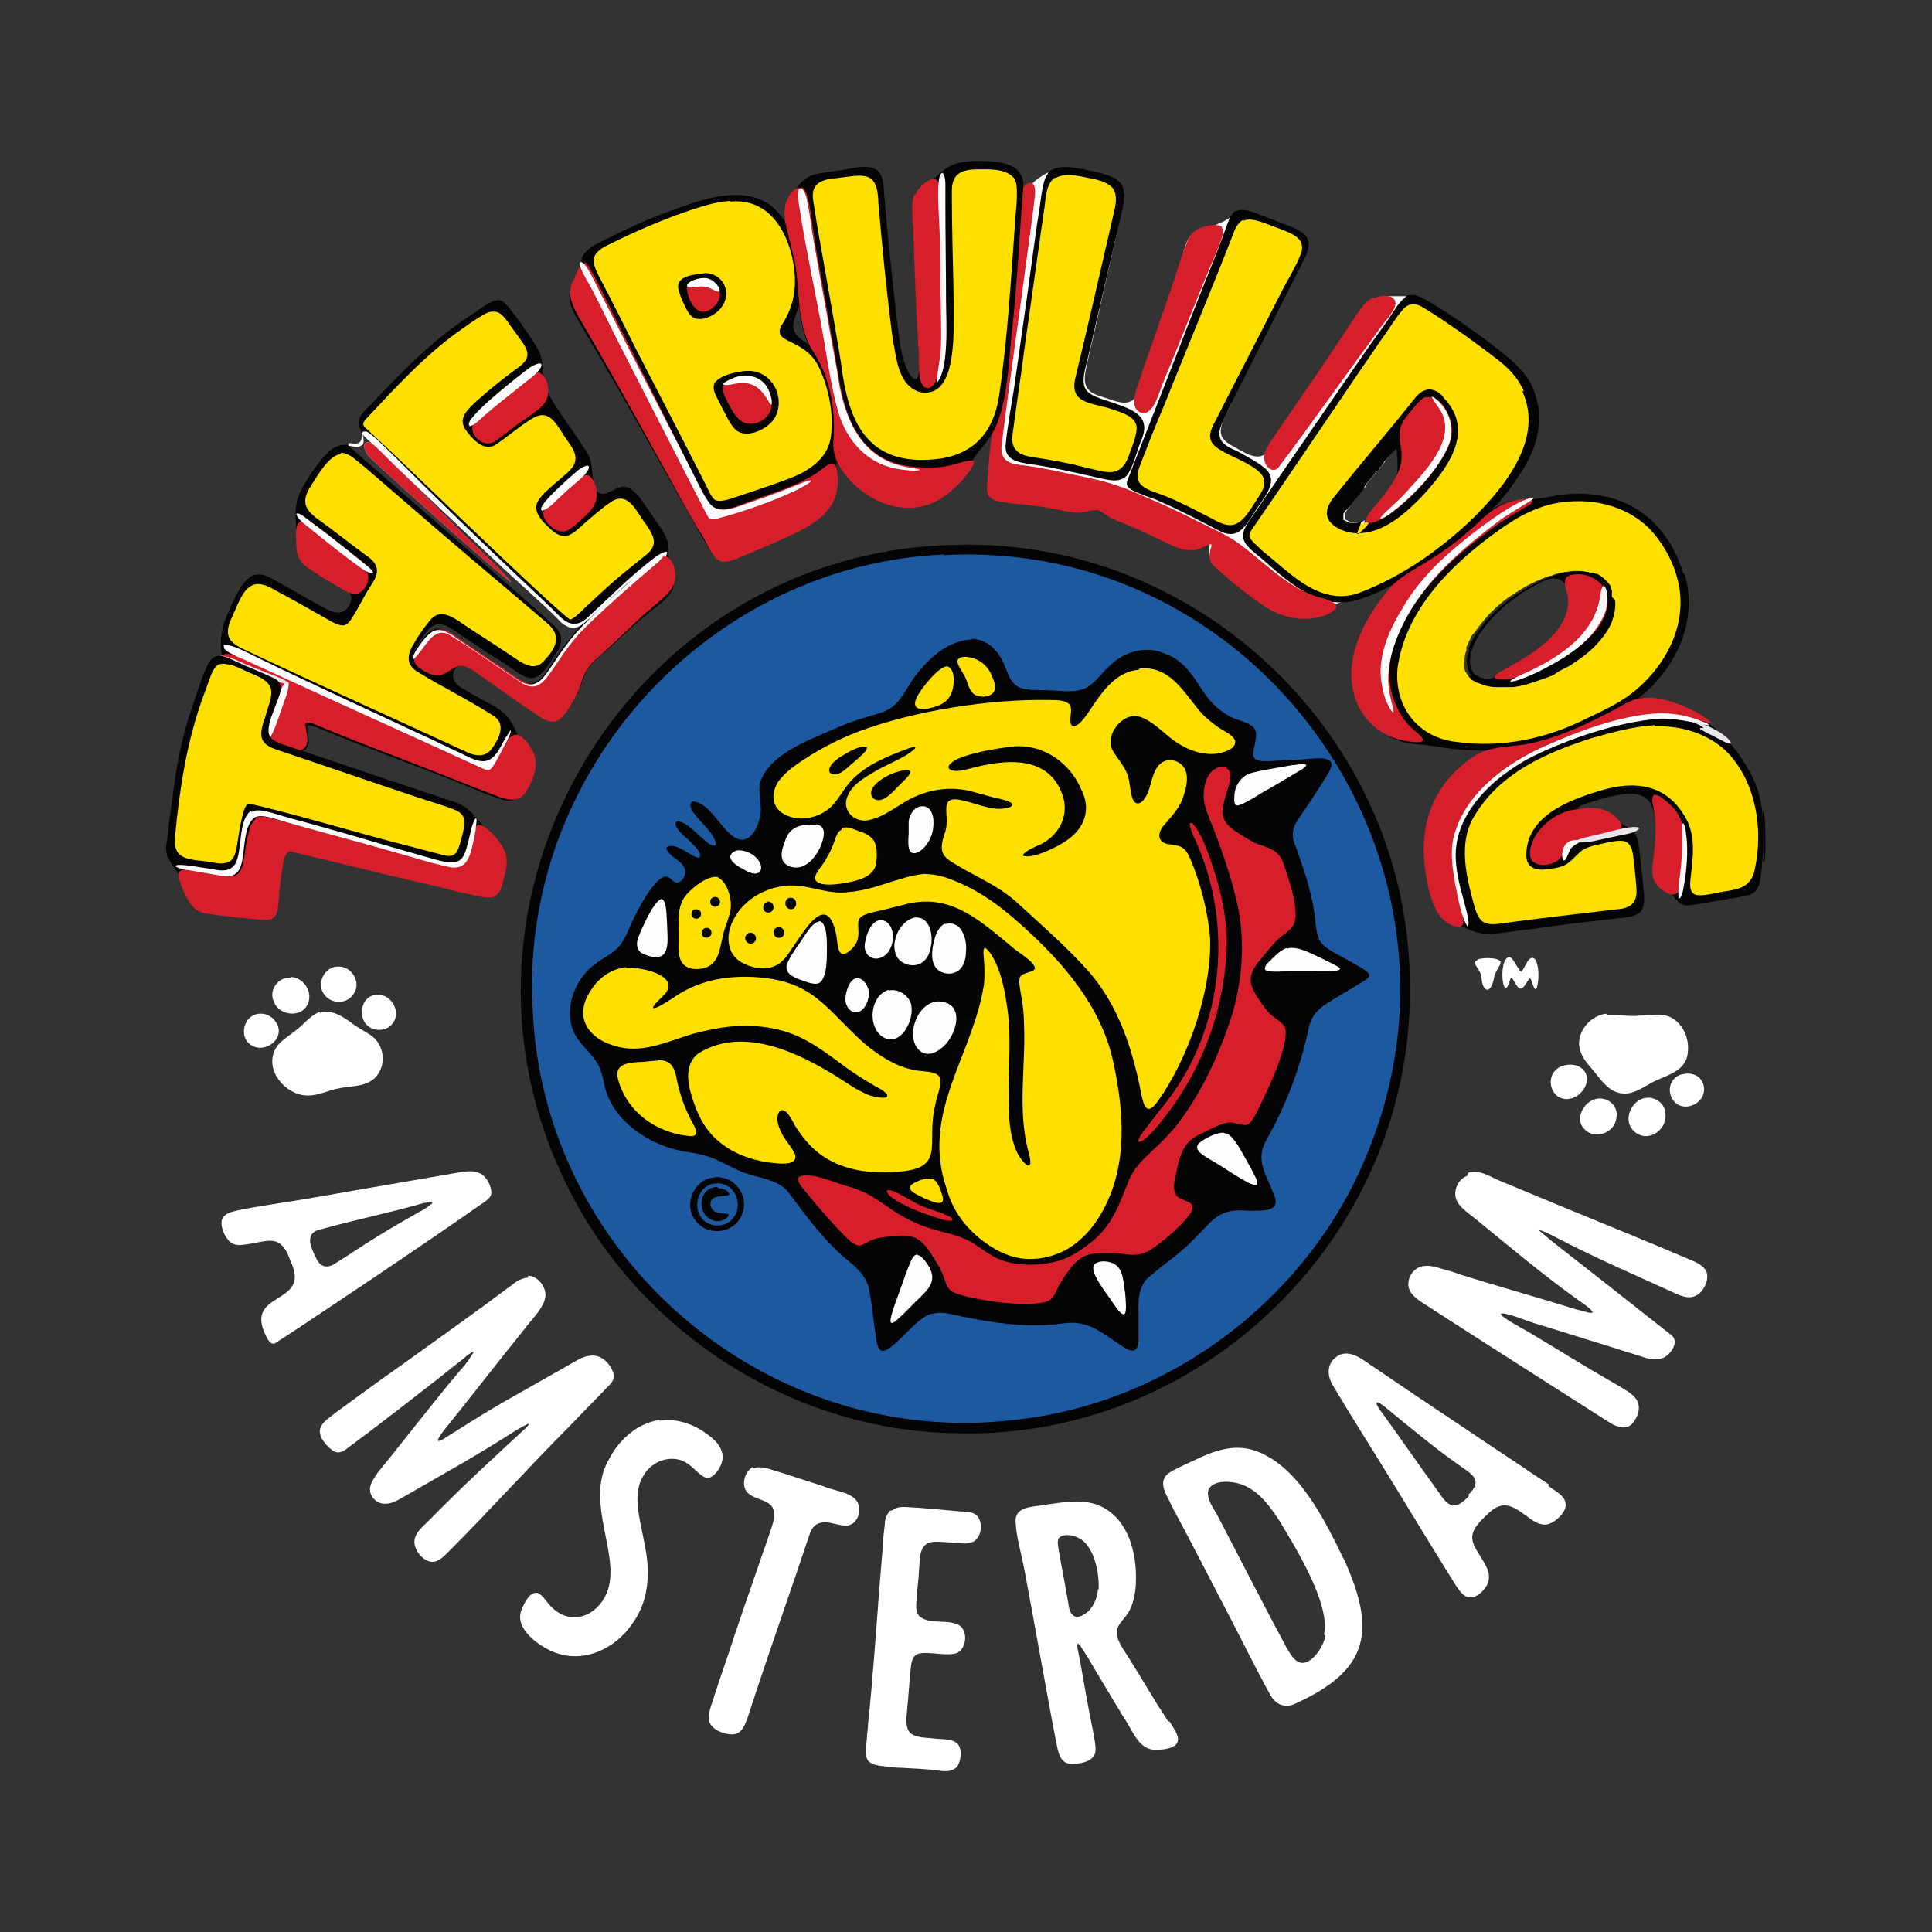
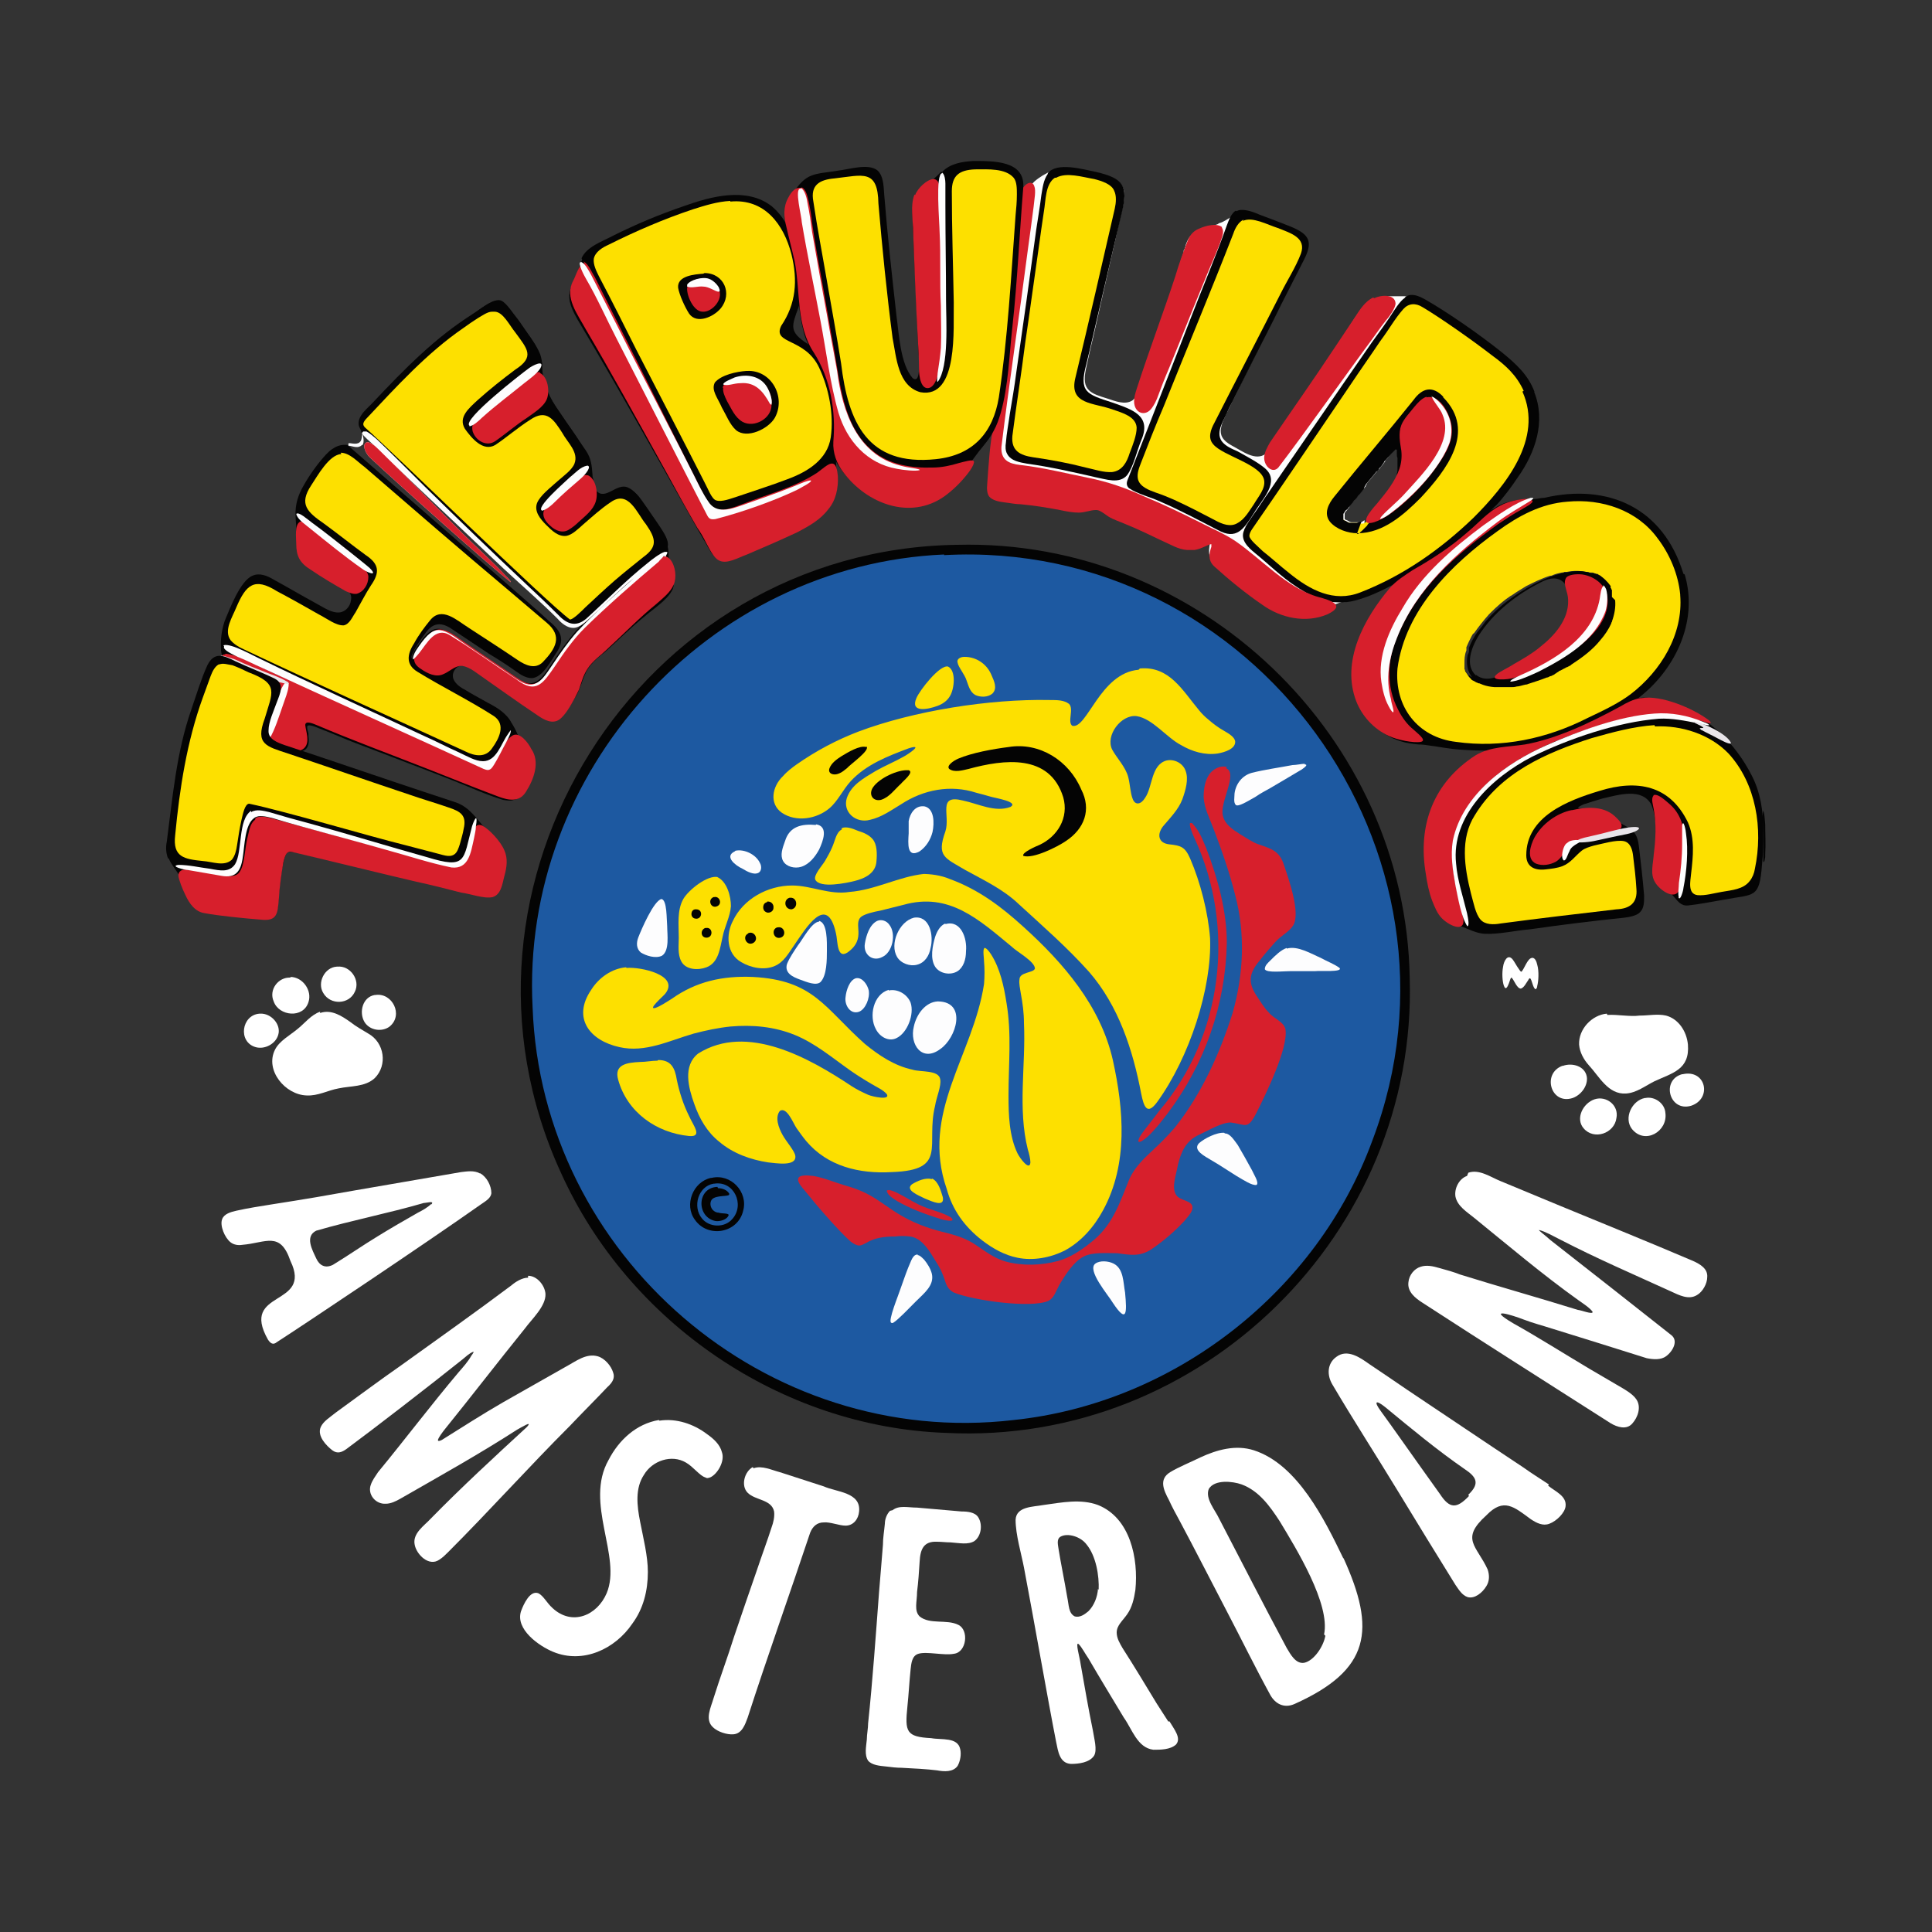
<svg xmlns="http://www.w3.org/2000/svg" id="Layer_1" version="1.1" viewBox="0 0 300 300">
  <rect x="0" y="0" width="300" height="300" fill="#333333" stroke="none" />
  <defs>
    <style>
      .st0, .st1 {
        fill: #040404;
      }

      .st2 {
        fill: #fdfdfe;
      }

      .st3 {
        fill: #fde000;
      }

      .st1 {
        opacity: 1;
      }

      .st4 {
        fill: #e9e5ea;
      }

      .st5 {
        fill: #1d59a1;
      }

      .st6 {
        opacity: 0;
      }

      .st6, .st7 {
        fill: #fff;
      }

      .st8 {
        fill: #d71f2c;
      }
    </style>
  </defs>
  <path class="st0" d="M148.6,84.6c37.7-1,69.7,29.8,70.3,67.3,1.2,39.5-32.3,72.6-72,70.6-25.6-.9-49.3-17.1-59.8-40.4-20.5-44.6,12-96.7,61.4-97.5h0Z" />
  <path class="st5" d="M146.6,86.2c48.2-2.6,83.5,46.1,66.5,90.9-8.6,23.5-30.8,40.8-55.7,43.4-38.5,4.5-73.3-25.5-74.7-64.1-1.9-36.5,27.2-68.7,63.9-70.3h0Z" />
-   <path class="st0" d="M150.9,99.2c2.1,0,3.8,1.5,4.7,3.3.8,1.4,1,3.4,2.6,4.2,1.2.6,3.1.4,4.7.5,1.7,0,3.6.4,5.3-.2,1.8-.7,2.8-2.5,4.2-3.7,2.3-2.2,5.6-3.1,8.5-1.8,3.4,1.2,4.6,4.1,6.6,6.8,1.3,1.6,2.9,2.9,4.8,3.5,3.5,1.1,2.9,1.9,2.3,5-.2,1.1.7,1.4,1.8,1.4,1.4,0,3.1-.2,4.6-.2,2.3,0,7.6-1.4,5.1,2.3-1.1,1.9-3.2,5-4.5,6.9-.7,1-1.1,2.2-.7,3.4,1,2.9,2.2,6,2.8,9.1.2.7.3,1.4.4,2.1.2,1.5.2,2.9.8,4.2.7,1.2,2.1,1.8,3.3,2.5,1.2.6,2.7,1.5,3.7,2.1,1.5,1,.4,1.4-.9,2.2-1.4.9-3.6,2.1-5.1,3.1-.6.4-1.2.9-1.6,1.4-.7.8-1,1.8-1.2,2.9-1.3,5.9-3.5,11.6-6.5,16.9-1.7,3,0,5.3,1.1,8.1,1.4,3-1.3,2.8-3.8,2.8-4.9-.4-5.5,1.5-8.6,4.5-2.1,2.2-4.6,3.8-6.9,5.8-1.5,1.3-1.7,3.4-1.6,5.3,0,1.4,0,2.8,0,4.2,0,2.2-.9,2.4-2.6,1.2-3.1-2-5.2-4.1-9.1-3.5-5.9.8-11.9-.2-17.7-1.5-.9-.2-1.8-.2-2.6,0-2.4.2-6.4,6.4-8,5.7-.5-.2-.7-1.4-.8-2.1-.4-2.6-.6-5.4-1.2-8-.5-1.5-1.6-2.6-2.8-3.6-3.8-3-6.7-7-9.6-10.9-1.8-2.1-4.6-2.1-7.1-3.1-1.8-.7-3.5-1.8-5.3-2.4-1.2-.4-2.5-.6-3.8-.8-2.1-.4-4.1-1.1-5.9-2.2-3-1.7-5.6-4.5-6.4-7.9-.3-1.4-.6-2.9-1.4-4-.8-1.2-2-2.2-2.8-3.4-1.1-1.5-1.4-3.5-1.1-5.3.4-2.7,2-5.1,4.2-6.6,1-.7,2.2-1.3,3.1-2.2.7-.7,1.2-1.7,1.6-2.6.7-1.8,3.9-8.4,5.9-8.5.7,0,1.2,1.2,2,.9.6-.2,1.1-1.1,1-1.8-.2-1.3-1.7-1.8-2.5-2.7-.3-.4-.5-.7-.4-.9.1-.2.6-.3,1.2-.2.9.2,1.9.9,2.8,1.4.4.2.9.5,1.2.3.4-1.2-3-3.5-3.5-4.4-.5-.7-.5-1.5.7-1,1.4.6,2.6,2.1,3.8,3,.3.3.8.6,1.2.6.5,0,.1-.8,0-1.1-.8-1.7-2.9-3.1-3.6-4.7-.3-.8.1-1.3,1-.9,1,.3,1.8,1.2,2.5,2,1.2,1.3,2,2.7,3.4,3.5,1.9,1.1,3.3-1.1,3.7-2.8.7-2-.4-4,.2-6,1.2-3.2,4.6-5,7.5-6.4,3-1.3,5.9-2.7,9.1-3.6,1.2-.4,2.5-.6,3.5-1.3,1.8-1.1,2.6-3.3,3.9-5,2.1-2.8,5.1-5.5,8.7-5.7h0Z" />
  <path class="st3" d="M177,103.8c4.6-.4,6.6,3.4,9.2,6.5.4.5.9,1,1.4,1.4.8.7,1.6,1.3,2.5,1.8.7.4,1.7,1,1.7,1.7,0,1.1-1.6,1.6-2.7,1.8-2,.3-4-.3-5.7-1.3-2.3-1.2-4.4-4.1-6.9-4.5-2.4-.3-4.9,3-3.8,5.2.7,1.3,2.1,2.7,2.5,4.3.3,1.2.3,2.4.7,3.4.4,1,1.3.8,1.9-.2,1.2-1.7.9-5.1,3.3-5.8,1.2-.3,2.6.4,3,1.6.5,1.3,0,3-.5,4.4-.6,1.6-1.9,2.9-3,4.2-1,1.3-.7,2.6.9,2.8,1.9.2,2.5.4,3.3,2.2,1.6,3.7,2.8,8.4,3.1,12.4.3,7.7-3.2,18.5-8.2,25.4-1.6,2.2-2.1.7-2.5-1.3-1.3-6.8-3.5-13.6-8.1-18.9-3.4-3.8-7.2-7.1-10.9-10.5-2.4-2.3-5.4-3.7-8.3-5.3-3.2-1.9-4.5-2.1-3.1-6,.8-2.5-1.3-5.8,2.7-4.8,2.4.5,5,1.9,7.4,1,1.4-.8-2.5-1.4-3.1-1.6-.7-.2-1.4-.4-2.2-.6-4-1.3-8.2-.5-11.7,1.8-1.5.9-3,2-4.8,2.4-2.2.6-4.3-1.2-3.6-3.4.7-2,2.5-3,4.5-4.2,1.4-.8,2.9-1.4,4.3-2.2.6-.3,3.3-2.1.8-1.3-3.2,1.2-6.6,2.5-9,5.1-1.2,1.3-2,3.1-3.3,4.2-2,1.7-5.2,2.2-7.4.7-2-1.4-1.5-4.1.2-5.7.6-.7,1.4-1.3,2.1-1.8,3-2.1,6.2-3.8,9.6-5.1,8.5-3.2,20.3-5.1,29.7-4.9,1.2,0,2.2,0,3,.6.8.8-.3,2.8.5,3.4,2.3.6,4.3-8.2,10.3-8.7h0Z" />
  <path class="st0" d="M165.1,123.8c-2.1-6.8-9.2-5.9-14.7-4.4-.9.2-2.2.6-3,0-.5-.5.7-1.3,1.4-1.6,2.1-.9,5.4-1.5,7.8-1.8,4.8-.8,9.4,2.1,11.3,6.6,1.6,3.1.5,6.1-2.4,8-1.3.9-5.1,2.8-6.6,2.3-.3-.5,2-1.5,2.5-1.7,2.8-1.3,4.6-4.2,3.7-7.4h0Z" />
  <path class="st0" d="M141.1,119.6c.9.3-.9,1.7-1.2,2.1-1,.9-1.8,2.1-3.1,2.5-1.3.3-2-.9-1.2-2,1-1.4,3.8-2.7,5.4-2.6h0Z" />
  <path class="st0" d="M134.5,115.9c.8.5-2.5,2.8-3,3.4-.4.3-.7.6-1.2.8-.9.4-1.8,0-1.5-.8.3-.8,1.1-1.4,1.9-1.9,1-.6,2.8-1.7,3.8-1.4h0Z" />
  <path class="st3" d="M143.1,135.7c1.4,0,3,.2,4.4.8,4.4,1.6,8,4.3,11.4,7.4,6.2,5.6,12,12.3,13.9,20.7,1.7,7.7,2.4,16.1-1.5,23.3-1.4,2.6-3.4,4.9-6,6.3-2.2,1.1-4.9,1.6-7.3,1.1-2-.4-3.8-1.4-5.5-2.7-2.7-2.1-4.6-4.7-5.5-8-4.1-11.8,4.1-20.7,5.8-31.8.1-1.2.1-2.4,0-3.5,0-.5-.2-1.7,0-2,.1-.4.8.4,1.1.9,1.4,2.2,2,5,2.4,7.6.8,4.8.3,9.4.3,14.3,0,3,.1,6.3,1.4,9,.4.8,1.9,2.8,2,1.4,0-.5-.2-1.4-.4-2-1.6-6.4-.3-13.1-.6-19.6,0-1.6-.2-3.1-.5-4.7-.1-.7-.3-1.5-.2-2.1,0-1.2,2.2-1,2.4-1.7,0-1.1-2.8-2.6-3.6-3.4-5.1-4.2-9.7-8.5-16.8-6.5-1.2.3-2.4.6-3.6.9-1.1.2-2.3.5-2.9.9-1.5,1.1.9,3.4-2.2,5.6-1.7,1.1-1.5-1.9-1.8-3-1.4-6.3-4.7-.7-6.5,1.9-.9,1.3-1.6,2.6-3,3.2-1.6.7-3.7.3-5.2-.6-2.3-1.3-2.4-4.3-1.3-6.4,1.6-3.4,5.4-5.5,9.2-5.5,3,0,5.8,1.5,8.9,1,4-.3,7.7-2.4,11.6-2.8h0Z" />
  <path class="st0" d="M119.1,140c.6-.1,1.1.4,1,1,0,.6-.8.9-1.2.6-.6-.3-.5-1.4.2-1.5h0Z" />
  <path class="st0" d="M120.8,144c1-.2,1.4,1.3.4,1.6-1.1.3-1.5-1.3-.5-1.6h0Z" />
  <path class="st0" d="M122.7,139.4c1.1-.1,1.3,1.6.2,1.8-1.1,0-1.3-1.5-.3-1.8h0Z" />
  <path class="st0" d="M116.2,144.9c.9-.4,1.7.9.8,1.5-1,.6-1.8-.9-.9-1.4h0Z" />
  <path class="st3" d="M97.3,150.3c2.1-.2,8.3,1.1,6,4-.2.3-2.9,2.6-1.5,2.2.8-.3,1.7-.9,2.5-1.4,3.8-2.7,7.9-3.6,12.6-3.4,9.5.5,11.1,4.8,17.4,10.4,2.2,1.8,4.6,3.4,7.4,4,1.2.4,4.1,0,4.3,1.5.2,1-.6,2.8-.8,4.1-1.5,6.1,2.1,10-6.7,10.3-5.1.3-10-.9-13.3-4.8-.5-.6-1-1.3-1.5-2-.5-.7-1.5-3.4-2.6-2.7-.8,1-.2,2.6.4,3.7.6,1.1,1.9,2.5,2,3.3.2,1.7-3.1,1.1-4.2,1-2.7-.4-5.5-1.4-7.6-3.2-1.9-1.5-3.1-3.6-3.9-5.9-.9-2.5-1.8-5.9.6-7.8,7.6-4.8,17.3.7,23.9,5.1.8.5,1.6.9,2.5,1.3.7.3,3.5.9,2.9-.1-.6-.7-1.6-1.1-2.4-1.6-1.2-.7-2.3-1.4-3.3-2.1-2.7-1.9-5.4-4.2-8.6-5.5-3.2-1.3-6.6-1.6-10-1.3-1.9.2-3.8.6-5.7,1.1-3.8,1.1-7.5,3-11.5,2.1-4.6-1-7.4-4.5-4.4-8.9,1.2-1.9,3.2-3.3,5.4-3.5h0Z" />
  <path class="st8" d="M190.4,119.3c1.9.8-1.1,5.4-.5,7.4.3,1.3,1.5,2.1,2.6,2.8,1,.6,2,1.3,2.9,1.6,2,.7,3.3,1,4,3.3.7,2.1,2.6,7.4,1.4,9.3-.6,1-1.8,1.5-2.8,2.6-.8.9-1.5,1.7-2.2,2.6-1.7,2-2.2,3.4-.7,5.7.6.9,1.2,1.9,1.9,2.6.8,1,2.3,1.4,2.6,2.6.5,2.9-3.1,10.2-4.5,13-1.4,2.7-1.6,1.8-4,1.5-1.4,0-3.4,1.2-4.9,1.9-2,.9-2.8,2.6-3.3,4.7-.3,1.7-1,3.4-.3,4.6.6,1.1,3,.8,2.5,2.4-.2.6-.8,1.2-1.2,1.7-1.5,1.6-3,2.9-4.7,4.1-2,1.5-3.5,1.2-5.7.9-1.6,0-3.8-.2-5.2.5-1.6.8-2.9,2.9-3.8,4.4-.6,1.1-.8,2-1.7,2.5-2.8,1.2-11.8-.1-14.7-1.3-1.3-.7-1.2-1.7-1.8-3-.3-.8-.9-1.7-1.4-2.5-.9-1.5-2-3-3.6-3.2-.8-.1-1.6-.1-2.3,0-1.7,0-3.2.2-4.5,1-.4.2-.7.4-1.1.4-.4,0-.9-.3-1.3-.6-2-1.8-5.2-5.5-7.2-8-1.8-2-1-2.5,1.4-2.2,1.7.3,3.3,1,5,1.5,1.1.3,2.2.7,3.2,1.2,2,1,3.7,2.5,5.7,3.6,2.3,1.3,4.5,2,7,2.6,1.5.4,3,.9,4.3,1.8,1.5,1,2.9,2.1,4.7,2.6,2.6.7,5.5.6,8.1-.1,1.8-.5,3.5-1.6,5-2.8,3.5-2.7,4.5-6.1,6.1-10,.8-1.7,2.1-3,3.5-4.3,1.3-1.2,2.5-2.4,3.6-3.7,4.1-5.2,6.9-11.4,8.9-17.7,1.7-6,2-12.3.4-18.3-.9-3.6-2.1-7-3.4-10.4-.6-1.6-1.4-3.1-1.5-4.8,0-1.3.2-2.6.9-3.6.6-.8,1.7-1.4,2.7-1.1h0Z" />
  <path class="st3" d="M111.4,136.2c1.5.7,2.1,3,2.1,4.5-.1,1.6-1,3.2-1.3,4.8-.4,1.7-.6,4-2.5,4.7-1.3.5-3.2.4-3.9-.9-.6-1.1-.4-2.5-.4-3.7,0-2-.3-4.2.7-6,.8-1.4,3.8-3.8,5.4-3.4h0Z" />
  <path class="st0" d="M109.6,144.1c1.1-.2,1.2,1.5.1,1.5-.9,0-1-1.2-.2-1.5h0Z" />
  <path class="st0" d="M108.1,141.2c1.2,0,.9,1.8-.3,1.4-.7-.3-.5-1.4.2-1.4h0Z" />
  <path class="st0" d="M110.9,139.3c.8-.2,1.3,1,.5,1.4-1,.5-1.6-1-.6-1.4h0Z" />
  <path class="st3" d="M102.2,164.6c2,0,2.6,1.2,2.9,3.1.4,1.9,1,3.8,1.9,5.6.6,1.4,2.2,3.3,0,3.1-5.1-.5-9.6-3.7-11-8.7-.7-2.4,1.3-2.7,3.4-2.8.9,0,1.8-.2,2.7-.2h0Z" />
  <path class="st8" d="M184.8,127.8c0,0,.1,0,.3,0,1.2,1.3,1.6,2.5,2.2,3.9,1.8,4.7,3.2,9.8,3.2,14.7-.2,9.6-3.4,18.8-9.2,26.5-1,1.3-2,2.6-3.2,3.7-.6.5-1.1.8-1.3.7-.1-.1,0-.6.6-1.4.8-1.1,1.8-2.3,2.6-3.4,9.9-11.6,11.9-28.5,5.5-42.3-.3-.6-.9-2.1-.7-2.4h0Z" />
  <path class="st3" d="M130.7,128.6c.6-.3,1.6,0,2.5.4,1,.3,1.8.7,2.3,1.3.7.8.7,2.3.6,3.4-.1,1.9-1.8,2.7-3.4,3.1-1.2.3-5.4,1.2-6.1-.2-.3-.7,1-2.1,1.5-2.9.4-.7.8-1.4,1.1-2.1.5-1.1.6-2.3,1.5-2.8h0Z" />
  <path class="st2" d="M145.7,155.5c4.5.1,2.8,5.7.3,7.4-2.8,2.1-4.8-.7-4.1-3.5.4-1.9,1.8-3.8,3.7-3.9h0Z" />
  <path class="st2" d="M138,153.8c1.4-.3,2.9.6,3.4,1.9.6,1.8-.5,4.7-2.2,5.5-1.2.6-2.6-.2-3.2-1.4-1.1-2-.4-5.4,2-6.1h0Z" />
  <path class="st2" d="M146.8,143.5c2.4-.7,3.4,2.2,3.2,4.2,0,1.3-.4,2.5-1.3,3.1-1.1.7-2.8.4-3.5-.7-.8-1.3-.4-3.2,0-4.6.3-.9.8-1.8,1.6-2.1h0Z" />
  <path class="st2" d="M141.9,142.5c2.5-.4,3.1,2.8,2.6,4.7-.2,1.2-.9,2.3-2.1,2.6-1.1.3-2.5-.2-3.1-1.2-1.2-2,.3-5.5,2.6-6.1h0Z" />
  <path class="st2" d="M127.2,143c1.3.3,1.2,3.3,1.2,4.6,0,1.4,0,3.9-1,4.9-.7.6-2.1,0-3.2-.4-1.1-.4-2.4-1-2-2.4.4-1,1.1-2,1.7-2.9.8-1,2.1-3.6,3.3-3.7h0Z" />
  <path class="st2" d="M126.7,128c2,.3,1.1,2.6.5,3.9-.6,1.1-1.5,2.3-2.8,2.7-1,.3-2.3,0-2.8-.9-.5-.9-.1-2,.3-3.1.7-2.3,2.6-2.7,4.8-2.5h0Z" />
  <path class="st2" d="M190.2,176c.8,0,1.4,1,2,1.8.7,1.2,1.5,2.6,2.2,3.9.2.5,1.2,2,.7,2.3-.7.1-1.9-.7-3.1-1.4-1.3-.8-2.6-1.7-4-2.5-.8-.5-2.9-1.5-1.8-2.6.8-.7,2.7-1.7,3.9-1.6h0Z" />
  <path class="st2" d="M202.6,118.7c.8,0-.6.9-1,1.1-1.2.7-3,1.8-4.4,2.6-.7.4-1.5.8-2.2,1.3-1.4.8-2.7,1.6-3.1,1.3-.4-.4-.2-1.2-.2-1.8.2-1.5,1.2-2.8,2.7-3.2,2-.5,4.2-.8,6.3-1.2.6,0,1.4-.2,1.9-.2h0Z" />
  <path class="st2" d="M102.7,139.6c.9.1.8,3.2.9,4.2,0,1.3.4,3.8-.8,4.6-1,.5-2.5,0-3.3-.5-.7-.6-.7-1.5-.4-2.3.5-1.3,2.4-5.7,3.6-6h0Z" />
  <path class="st2" d="M142.5,194.9c.3,0,.6.3,1,.7.5.6,1,1.4,1.2,2.2.4,1.8-1.2,3-2.5,4.3-1,1-2.7,2.8-3.5,3.3-.1,0-.2.1-.3,0-.6-.2,1.2-4.5,1.4-5.2.4-1.1.8-2.3,1.2-3.3.5-1.1.7-2.1,1.5-2.1h0Z" />
  <path class="st2" d="M199.8,147.3c1.7-.5,3.8.8,5.4,1.5.9.5,2,.9,2.8,1.5.6.7-3.1.4-3.8.5-1.2,0-2.6,0-3.8,0-1.2,0-3.7.3-4-.3,0-.6.5-1,.9-1.4.7-.7,1.6-1.6,2.5-1.9h0Z" />
  <path class="st3" d="M147.2,103.5c1.3.6,1,3.5.3,4.6-.4.7-1.1,1.2-1.9,1.5-1.6.6-4.3,1.1-3.3-1.2.5-1.2,3.6-5.2,4.9-4.9h0Z" />
  <path class="st2" d="M170.1,196.2c.7-.5,2-.4,2.8,0,1.6.8,1.5,2.9,1.8,4.5.3,3.2.3,4.9-1.9,1.6-.7-1.2-4.1-5.1-2.7-6.1h0Z" />
  <path class="st2" d="M143.5,125.2c1.6.3,1.6,2.6,1.3,4-.3,1.2-1,2.3-2,3-2,1.1-1.8-1.2-1.7-2.8,0-.6,0-1.3,0-1.9.2-1.2,1-2.4,2.3-2.3h0Z" />
  <path class="st3" d="M149.8,102c1.8,0,3.4,1.1,4.1,2.7.5,1.1,1,2.2.2,3-.7.6-1.9.6-2.7.2-.8-.5-1-1.4-1.3-2.2-.3-1-1.3-2.1-1.4-2.8-.2-.6.5-.9,1-.9h0Z" />
  <path class="st2" d="M136.2,143c.7-.3,1.5,0,1.9.6,1.1,1.4.5,4.3-1.1,5-1.5.8-3-.4-2.7-2.1.2-1.2.7-2.9,1.9-3.5h0Z" />
  <path class="st2" d="M132.9,151.9c1-.2,1.8,1,2,1.9.2,1.2-.5,2.9-1.5,3.3-1.4.5-2.3-1.1-2.1-2.3.1-1,.6-2.6,1.6-2.9h0Z" />
  <path class="st2" d="M114.2,132.1c1.4-.3,3.2.6,3.8,1.9.3.5.3,1.4-.4,1.6-.6.2-1.5-.2-2.3-.7-1.1-.5-2.9-1.9-1.2-2.7h0Z" />
  <path class="st3" d="M144.7,183c1,.4,1.4,1.9,1.7,2.9.3,1.6-1.6.7-2.8.2-1-.5-3.1-1.3-2-2.2.8-.5,2.1-1.1,3.1-.8h0Z" />
  <path class="st8" d="M137.7,184.9c.5-.6,3.6,1.5,4.3,1.8,1.9,1.1,3.8,1.3,5.6,2.3,1.2,1-1.4.4-1.8.2-2.3-.7-4.6-1.6-6.5-2.7-.6-.4-1.5-.9-1.6-1.6h0Z" />
  <path class="st0" d="M110.5,182.9c3-.7,5.7,2.2,4.9,5.1-.8,3.5-5.5,4.3-7.5,1.4-1.7-2.3-.3-5.9,2.5-6.5h0Z" />
  <path class="st5" d="M110.9,183.8c3.1-.5,4.8,3.3,2.8,5.5-1.2,1.4-3.6,1.3-4.7-.1-1.5-1.8-.6-5,1.8-5.4h0Z" />
  <path class="st0" d="M111.5,184.5c.7,0,1.4.3,1.7.8.1.1,0,.3-.1.3-.5.2-2.4,0-2.7.9-.2.5,0,1.1.3,1.4.2.2.5.4.9.4.4.2,1.8,0,1.5.5-.3.6-1.3.9-2,.8-3-.6-2.9-5.2.3-5.3h0Z" />
  <path class="st0" d="M79.3,90.4c-3.7-2.9-17.2-15-21.8-19.3-.6-.5-1.4-2-.6-2.4h0c.5-.2,1.4.6,1.9,1.1,4.4,4.3,8.7,8.7,13,13,2.3,2.3,4.8,4.5,7,6.9.4.4.6.7.5.7Z" />
  <path class="st0" d="M104.6,90.8c0,.3-.1.6-.2.8-.8,1.6-2.9,2.9-4.4,4.2-2.1,1.7-4,3.6-6,5.4-1.3,1-2.6,2.1-3.2,3.6-.4.9-.7,2.1-1.3,3.2,0,0-.1.2-.2.3,0,0,0,0,0,0-.9,1.5-2.1,3.8-4.1,3-3.8-1.9-7.1-4.7-10.7-7-.7-.5-1.6-1-2.4-1-.1,0-.3,0-.4,0-1.1.2-1.8,1.5-1.1,2.5.4.6,1,1,1.6,1.3,1.1.7,2.3,1.3,3.5,2,1.4.7,3,1.7,3.7,3.1.4.6.7,1.2,1,1.9.2.4.4.8.7,1.1.8,1.2,1.8,2.5,1.6,4-.1,1.3-.7,2.6-1.4,3.8-.4.7-.9,1.1-1.5,1.2,0,0,0,0,0,0-.5.2-1.1.1-1.7,0-2.6-.8-5-1.9-7.5-2.9-4.3-1.7-9.1-3.5-13.5-5.2-2.7-1-4.1-1.6-6.5-2.6-.5-.1-2.7-1.3-2.9-.7,0,0,0,0,0,0,0,0,0,.1,0,.2,0,.2.1.5.2.9,0,.1,0,.3,0,.4,0,0,0,0,0,0,.2,1.4-.2,2.1-.9,2.3h0c-1.1.4-3-.2-4.4-.9-.3-.2-.6-.4-.8-.6-.1-.2-.2-.3-.3-.5h0c0-.1,0-.2,0-.3h0c0-.6,0-1.2.3-1.8.4-1.2,1-2.6,1.3-3.8.3-.8.3-1.4,0-1.9h0c-.3-.6-.9-.9-1.8-1.3-.3-.1-.6-.3-1-.4,0,0,0,0,0,0-1-.4-2.1-.8-3.1-1.3,0,0,0,0,0,0-.6-.3-1.1-.5-1.6-.8-.4-.2-.7-.5-.9-.8t0,0c0,0-.1-.2-.2-.3,0,0,0,0,0-.1-.2-.5-.2-1-.2-1.8,0-1.2.2-2.4.6-3.6.8-1.9,2.4-6.2,4.3-7,1.1-.5,2.3,0,3.3.6,2.2,1.2,4.4,2.5,6.6,3.7,1.3.7,2.4,1.5,3.6,1.4,1-.1,1.7-1,1.8-1.9.1-.5,0-1-.4-1.4-.2-.3-.5-.5-.8-.7-1.3-.8-3.3-1.8-4.6-2.7-1-.6-2-1.3-2.3-2.4-.3-1-.3-2.3-.4-3.6,0,0,0-.2,0-.3,0-.7-.1-1.3-.1-2-.1-1.7.4-3.3,1.3-4.8.9-1.6,2.2-3.4,3.4-4.7,1.4-1.5,2.5-1.6,3.4-1.5,0,.1.2.2.3.3,4.7,4.1,18.6,16.2,25.5,22.2,1.7,1.5,3.8,3.3,5.3,4.7,1.7,1.4,2.8,2.7,1.4,4.9-.9,1.3-2.2,4-3.9,4.1-.9,0-1.7-.5-2.4-1-1.4-1-2.8-1.9-4.3-2.8-1.8-1.2-3.6-2.4-5.4-3.6-1.5-1.1-2.9-1.5-4.2.1-.8,1-2.2,3.1-2.4,3.9,0,.3,0,.3.1.3,0-.4.2-.9.5-1.4,2.7-4.1,3.6-3.9,7.3-1.2,2.6,1.8,5.2,3.5,7.8,5.3.6.4,1.3.9,2,1.1,2,.6,3.1-1.6,4.1-3,1.2-1.8,2.4-3.5,3.8-5.1,2.8-3,5.9-5.7,8.9-8.4-2.3,1.9-4.4,4-6.6,6-.8.7-1.8,1.8-2.9,1.8-.9,0-1.8-.7-2.4-1.4-2.7-2.7-5.6-5.2-8.4-7.8-4.9-4.6-11.7-11.1-16.9-16-1.4-1.3-2.2-2.1-3.3-3.2-.6-.6-1.3-1.1-1.8-1.8,0,0,0,0,0,0,0,0,0,0,0,0,0-.3-.1-.7,0-1,0-.5.1-.9.3-1.4.3-.6.8-1.3,1.3-1.8,4.1-4.2,8.1-8.8,13-12.2,1.4-1,2.7-1.9,4.1-2.9.8-.5,1.7-1.1,2.5-1.1h0c.2,0,.5,0,.7.2,0,0,0,0,0,0,.3.2.6.4.9.8.8.9,1.6,2.2,2.4,3.2.7,1,1.5,2,2,3.1.8,1.4.7,2.8,1,4.3,0,0,0,0,0,0,0,.3.1.5.2.8.1.6.3,1.2.6,1.8,0,0,0,0,0,0,.4,1,1,1.9,1.6,2.8,1.3,2,3.1,4.3,4.2,6.4.8,1.3.7,2.9,1,4.3h0c.1.6.3,1.1.6,1.6,0,0,0,0,0,0,0,0,0,.1.1.2,1.4,1.6,3.2-1.3,4.9-.5,1.4.6,2.2,2.3,3.1,3.5,1.4,2.1,3.1,4.1,3.2,6.6,0,.3,0,.7.1,1,.2,1.3.7,2.6.5,3.9Z" />
  <path class="st0" d="M103.1,85.6c-.2.3-.5.6-.9.9-.8.7-2,1.6-3.6,3,0,0,0,0,0,0-2.3,1.9-4.4,4-6.6,6-.8.7-1.8,1.8-2.9,1.8-.9,0-1.8-.7-2.4-1.4-2.7-2.7-5.6-5.2-8.4-7.8-4.9-4.6-11.7-11.1-16.9-16-1.4-1.3-2.2-2.1-3.3-3.2-.6-.6-1.3-1.1-1.8-1.8,0,0,0,0,0,0-.3-.3-.5-.7-.6-1.1-.2-1.5,1.4-2.6,2.3-3.6,4.7-5,9.6-10,15.5-13.7,1.2-.7,2.5-2,3.9-2.1h0c.4,0,.7.2.9.4,0,0,0,0,0,0,.7.6,1.3,1.6,1.9,2.3.4.5.8,1.1,1.2,1.7.8,1.2,1.7,2.3,2.3,3.6.3.6.4,1.2.5,1.9,0,.1,0,.3,0,.4,0,.4,0,.8.1,1.3,0,.4.1.9.3,1.3.2.6.4,1.3.7,1.9.4.9.9,1.7,1.5,2.5,1.2,1.8,3.1,4.5,4.2,6.1.8,1.2.9,2.3,1,3.7,0,.2,0,.4.1.6,0,0,0,0,0,0,.1.8.3,1.7.7,2.3h0c.3.4.7.6,1.3.6.8-.2,1.6-.9,2.4-1.1,1.9-.7,2.9,1.3,4,2.8,2.8,4.1,3.9,5.3,2.8,6.8Z" />
  <path class="st8" d="M83.8,57.9c1.3.6,1.6,2.9,1.1,4.1-.5,1.2-2,2.1-3.1,2.9-1.7,1.1-3.3,2.5-4.9,3.6-1.3.9-3,0-3.5-1.5-.2-.8,0-1.4.8-2.1,1.8-1.8,3.8-3.3,5.8-4.9,1.2-.8,2.6-2.4,3.9-2.2h0Z" />
  <path class="st8" d="M91.3,73.8c1.3.6,1.6,2.9,1.2,4.1-.4,1.3-1.6,2.2-2.7,3.2-.4.4-.9.8-1.4,1.1-1,.7-2.2.2-3-.6-.7-.6-1.3-1.5-.9-2.4.3-1.1,2-2.3,3-3.2,1-.8,2.5-2.5,3.7-2.2h0Z" />
  <path class="st2" d="M72.9,66.1c-1.2-.9,8.1-8.1,9.2-8.9.5-.4,2.6-1.5,1.8,0-.6.9-1.6,1.6-2.5,2.3-2.2,1.8-4.5,3.5-6.6,5.4-.5.5-1.3,1.2-1.9,1.3h0Z" />
  <path class="st2" d="M84.2,79.3c-1.2-.4,3.7-4.6,4.3-5.2.9-.7,1.6-1.6,2.7-1.8.7.1-.2,1.3-1,2-1.4,1.2-2.8,2.4-4.1,3.7-.5.5-1.2,1.1-1.9,1.3h0Z" />
  <path class="st3" d="M76.8,48.4c1.3,0,2.3,2.1,3.2,3.2,1.9,2.6,3.1,3.8,0,5.8-2,1.5-3.9,3-5.8,4.7-1.4,1.3-3.1,2.7-2,4.5,1,1.4,2.8,3.6,4.7,2.5,1.8-1.2,3.5-2.7,5.4-3.9,2.6-1.8,3.7,0,5,2,.8,1.5,2.6,3,1.9,4.8-.4,1-1.7,1.9-2.6,2.7-1.1,1-2.7,2.2-3.2,3.4-.5,1.3.5,2.5,1.4,3.4.9.9,1.9,1.9,3.2,1.7.9-.2,1.7-1,2.6-1.8,1.4-1.2,2.7-2.4,4.2-3.4,2.8-2,4.1,1.7,5.5,3.4,1.6,2.3,1.8,3.5-.4,5.1-1.5,1.2-3,2.4-4.4,3.6-1.6,1.4-3.1,2.8-4.6,4.2-.6.6-1.9,1.9-2.4,1.9-3.9-2.9-27.6-26.1-31.8-29.8-.4-.4-.4-.7.1-1.3,4.7-5,9.5-10.3,15.2-14.2.7-.5,1.4-1,2.2-1.5.7-.4,1.5-1,2.2-1h0Z" />
  <path class="st8" d="M35,101.5c2.3.3,3.7,1.3,6,2.3,1.2.6,2.5,1.2,3.8,1.7,8.1,3.7,23.8,10.8,30,13.6.9.5,1.4.3,2-.8.8-1.2,1.4-3.2,2.8-4.1,1.1-.6,2.4,1.1,2.9,2.1,1.4,2,.4,4.7-.8,6.6-1,1.7-2.7,1.4-4.3.8-1.1-.4-2.3-.9-3.4-1.3-2.5-1-5.3-2.1-8.1-3.2-5.6-2.2-11.3-4.3-16.7-6.6-.5-.2-1.8-.8-1.8,0,.1,1,.8,2.7-.2,3.6-1,.9-2.9.2-4.2-.3-2.8-.9-1.7-3.3-1-5.4.4-1.3,1.4-3.2.7-4.3-.5-.7-1.5-1-2.3-1.4-1-.4-2.2-.9-3.2-1.4-.8-.3-3.8-1.7-2.2-1.8h0Z" />
  <path class="st2" d="M44.4,106c.3-.3.5,0,.4.6-.1.9-.5,1.8-.9,3-.6,1.7-1.2,3.7-2.1,5.2-.3.5-.6.5-.6,0,0-2.2,1.4-4.6,2.1-6.9.2-.6.6-1.5,1-1.9h0Z" />
  <path class="st4" d="M34.2,101.8c.7,0,1.6.4,2.3.6,1.7.8,3.5,1.5,5.3,2.2.6.2,3.4,1.3,3,1.6-.5,0-1-.2-1.6-.3-1.3-.4-2.7-1-4.1-1.6-1-.5-4.9-1.9-4.8-2.5h0Z" />
  <path class="st8" d="M104.6,90.8s0,0,0,0c-.5,1.2-1.7,2.1-2.7,3-2.6,2.1-4.9,4.5-7.4,6.8-1.1,1.1-2.5,2-3.3,3.3-.6.9-.9,2-1.3,3.2-.2.4-.4.8-.6,1.2,0,0,0,0,0,0-.7,1.3-1.5,2.7-2.4,3.4-1.1.8-2.4.1-3.4-.6-3.3-2.2-6.6-4.6-9.9-6.9-.6-.4-1.2-.7-1.8-.8,0,0-.1,0-.2,0-1,0-1.8.9-2.8,1.3-1.1.5-2.4-.1-3.4-.8-.8-.5-1.1-1-1.1-1.6,0-.4.2-.9.5-1.4,2.7-4.1,3.6-3.9,7.3-1.2,2.6,1.8,5.2,3.5,7.8,5.3.6.4,1.3.9,2,1.1,2,.6,3.1-1.6,4.1-3,1.2-1.8,2.4-3.5,3.8-5.1,2.8-3,5.9-5.7,8.9-8.4,0,0,0,0,0,0,.7-.6,1.4-1.2,2.1-1.9.4-.4,1-.8,1.5-1.1.3-.2.6-.2.9-.2,0,0,.1,0,.2,0h0c.3.1.5.3.7.5.8,1,1,2.8.5,3.9Z" />
  <path class="st2" d="M56.2,69.1c-.6.6-1.3.2-2.1.1,0,0,0-.2,0-.3,0-.2.5,0,1,0,.4,0,.7-.1.9-.4.2-.3.2-.9.3-1.3.1.7.3,1.4,0,1.9Z" />
  <path class="st2" d="M79.3,90.4c-3.7-2.9-17.2-15-21.8-19.3-.6-.5-1.4-2-.6-2.4h0c.5-.2,1.4.6,1.9,1.1,4.4,4.3,8.7,8.7,13,13,2.3,2.3,4.8,4.5,7,6.9.4.4.6.7.5.7Z" />
  <path class="st2" d="M103.1,86.3c-.3.4-.7.7-.8.9-3.9,3.3-7.8,6.7-11.5,10.3-1.8,1.8-3.2,3.8-4.6,5.9-1.8,2.6-2.9,4.5-6,2.1-3.5-2.3-6.8-4.7-10.4-6.9-2.2-1.3-3.5,1.3-4.7,2.8-.2.2-.7.9-1,1,0-.4.2-.9.5-1.4,2.7-4.1,3.6-3.9,7.3-1.2,2.6,1.8,5.2,3.5,7.8,5.3.6.4,1.3.9,2,1.1,2,.6,3.1-1.6,4.1-3,1.2-1.8,2.4-3.5,3.8-5.1,2.8-3,5.9-5.7,8.9-8.4-2.3,1.9-4.4,4-6.6,6-.8.7-1.8,1.8-2.9,1.8-.9,0-1.8-.7-2.4-1.4-2.7-2.7-5.6-5.2-8.4-7.8-4.9-4.6-11.7-11.1-16.9-16-1.4-1.3-2.2-2.1-3.3-3.2-.6-.6-1.3-1.1-1.8-1.8,0-.1.1-.2.2-.3h0c.1,0,.3,0,.5,0,.6.3,1.1.8,1.6,1.2,2.1,2,5.3,5.2,7.4,7.3,5.2,5.1,11,10.7,15.9,15.3,1.6,1.5,3.2,3,4.8,4.6,1.3,1.4,2.7,2.1,4.4.7,3.2-2.9,6.2-6,9.6-8.7.6-.5,1.9-1.5,2.6-1.7.1,0,.2,0,.3,0,.3,0,0,.4-.2.8Z" />
  <path class="st8" d="M79.3,90.4c-3.7-2.9-17.2-15-21.8-19.3-.6-.5-1.4-2-.6-2.4h0c.5-.2,1.4.6,1.9,1.1,4.4,4.3,8.7,8.7,13,13,2.3,2.3,4.8,4.5,7,6.9.4.4.6.7.5.7Z" />
  <path class="st8" d="M46.6,81c.8-.2,1.8.8,2.9,1.7,1.3,1.1,2.7,2.2,4,3.2.7.6,1.5,1.2,2.2,1.7.7.5,1.5,1.2,1.5,2,0,1.1-.7,2.3-1.8,2.6-.6.1-1.2-.2-1.7-.4-1.6-.9-3.8-2.2-5.4-3.3-1.8-1.1-2.3-2.2-2.3-4.1,0-.9-.3-2.9.6-3.4h0Z" />
  <path class="st2" d="M34.7,100.2c1.2-.4,4.9,1.8,6.1,2.3,6.1,3,17.2,8.1,25.1,11.8,1.6.7,3.5,1.7,5.3,2.5,1.3.6,2.6,1.4,3.8,1.4,2.1,0,2.8-2.7,3.8-4.1.4-.6.6-.9.5-.5,0,.4-.6,1.5-1.2,2.6-.5,1-1.3,2.5-1.7,3-.4.5-.8.4-1.3.2-8.7-4-26-11.8-34.2-15.6-1.6-.7-2.7-1.3-4-1.8-.6-.3-2.4-1.1-2.1-1.6h0Z" />
  <path class="st2" d="M46,79.8c.4-.4,1.8.9,2.5,1.4,1.8,1.3,4.3,3.3,6.2,4.8,1.1.9,1.9,1.5,2.7,2.2,1.5,1.5-.6.6-1.2.1-2.7-1.9-5.4-4.1-8-6.2-.7-.6-2-1.4-2.2-2.3h0Z" />
  <path class="st3" d="M52.9,70.3c1.4,0,2.6,1.4,3.7,2.2,7.4,6.4,14.8,12.8,22.3,19.1,2,1.7,4,3.4,6,5.1,2.5,2.1,1.4,4-.6,6.1-1.2,1.2-2.7.5-3.9-.3-2.5-1.7-5-3.3-7.6-5-1.9-1.2-4.2-3.4-6-1.2-.9,1.1-1.8,2.3-2.5,3.6-1.1,1.7-1.3,3.3.5,4.4,3.9,2.4,8,4.4,11.9,6.9,1.9,1.3.8,3.5-.3,5-1,1.5-2.7,1.2-4.1.5-11.5-5.3-23.1-10.5-34.5-15.9-.7-.3-1.5-.8-2-1.4-1.1-1.5.3-3.6.9-5.1,1.5-3.5,2.8-4.7,6.3-2.5,1.9,1,4.4,2.4,6.5,3.6,1.2.6,2.7,1.8,3.9,1.7.9-.2,1.3-1.3,1.8-2,.8-1.4,1.5-2.8,2.4-4.2,1.4-2,1.3-3.3-.8-4.7-2.2-1.6-4.3-3.3-6.5-4.9-2.6-1.8-3.9-3-2-5.9,1-1.5,2.8-4.8,4.7-4.9h0Z" />
  <path class="st0" d="M26.1,133.3c-.3-.7-.4-1.7-.2-2.6.9-6.9,1.5-13.9,3.8-20.5.8-2.3,1.5-4.7,2.5-6.9,1.1-2.2,2.6-1.5,4.4-.6,1.9.9,4.3,1.8,6.1,2.7,1.5.8.8,2.3.3,3.6-.5,1.4-1.3,3.1-1.3,4.4-.1,1.4,1.4,1.9,2.5,2.3,2.5.8,5.1,1.7,7.5,2.5,6.2,2.1,12.7,4.3,18.8,6.3,2.3.7,3.3,2.4,4.9,4.2,1.1,1.2,2.5,2.4,2.9,4,.4,1.4,0,3.4-.6,4.9-.5,1.5-1.8,1.7-3.3,1.4-2-.4-4-.9-6-1.4-5.8-1.4-13.1-3.1-20.2-4.7-1.1-.3-2-.5-2.7-.6-.2,0-.5,0-.7,0-.6.1-.8,1.8-1,2.6-.2,1.3-.4,2.6-.5,4-.1,1.2-.1,2.3-.5,2.9-.8,1-1.9.5-3.3.5-.9,0-1.9-.2-2.9-.3s-1.9-.2-2.8-.3c-1.6-.2-3.1-.3-4-1.7-.7-1-1.3-2.6-1.9-3.9-.5-1-1.3-1.8-1.7-2.8h0Z" />
  <path class="st8" d="M39.7,127c.8-.4,1.8-.1,2.6.1,8.8,2.4,17.6,4.7,26.4,7.1,3.2,1,3.7-.8,4.3-3.6.3-1,.5-3,1.9-2.4,1.1.6,2.8,2.4,3.4,3.8.6,1.3.4,2.7,0,4.1-.3,1.2-.5,2.8-1.8,3.2-1.3.3-3.4-.5-4.9-.7-2.3-.6-4.7-1.2-7-1.7-3.5-.8-15.3-3.7-19.2-4.6-.9-.2-1.1.4-1.4,1.6-.3,1.8-.6,3.8-.7,5.7-.2,2.2-.2,3.5-2.8,3.2-2.6-.2-6.6-.6-8.7-1-1.5-.2-2.4-1.5-3-2.8-.5-1-1-2.3-1.1-3,0-1.6,2.3-.8,3.8-.6,1,.2,2,.3,3,.5.9.2,2.2.3,2.7-.5.8-1.1.8-3.6,1.2-5.2.3-1.2.4-2.3,1.2-2.9h0Z" />
  <path class="st2" d="M39,126.1c.8-.5,1.9-.2,2.8,0,2,.6,4.1,1.2,6.4,1.8,6.2,1.7,12,3.5,18.1,5.2,6.2,1.9,5.6.5,7-4.8.5-1.5.9-1.8.6,0,0,.6-.2,1.3-.3,1.9-.5,2.2-.8,4.8-3.5,4.5-3.4-.7-6.7-1.8-10-2.7-5.9-1.7-11.9-3.2-17.9-5-.9-.2-2-.5-2.7,0-1.5,1-1.5,4.3-1.8,6.1-.3,2.2-1.1,3.3-3.3,2.9-1.7-.3-3.5-.6-5.2-.9-.5,0-2.9-.6-1.5-.8,1.6,0,3.3.4,4.9.6,1.6.3,3,.6,3.9-.7,1.2-2,.4-6.9,2.5-8.3h0Z" />
  <path class="st3" d="M34,103.2c.6-.3,1.4,0,2.1.1.8.3,1.7.7,2.5,1.1,4.8,1.8,3.7,3.1,2.5,7.2-1.5,4,.3,4.3,3.6,5.4,6.3,2.1,12.6,4.3,18.9,6.4,2,.7,4.1,1.3,6.1,2,1.8.6,2.8,1.2,2.3,3.3-.1.7-.4,1.6-.6,2.4-.2.6-.4,1.3-.9,1.6-.8.5-1.8,0-3.1-.3-1.5-.4-3.1-.8-4.6-1.2-5.3-1.3-18.4-5.2-24.1-6.4-.7,0-1,1.7-1.2,2.5-.3,1.3-.5,2.7-.7,4-.1.7-.3,1.6-.8,2.2-1.2,1.1-3,.3-4.5.2-2.9-.3-4.7-.6-4.3-4,.7-7.3,1.8-14.5,4.3-21.4.4-1.1.8-2.2,1.2-3.3.3-.8.7-1.6,1.4-1.9h0Z" />
  <path class="st7" d="M208.6,242h0c-2.9-6-7.1-14.6-13.9-16.8-2.8-.9-5.7-.1-8.3,1.1-1.4.7-3.4,1.5-4.7,2.3-1.8,1.1-1,2.8-.2,4.3.5,1.1,1.1,2.2,1.7,3.3,2.3,4.3,5,9.6,7.3,14,2.2,4.2,4.4,8.7,6.7,12.9.8,1.5,2.2,2.2,3.8,1.5,11.8-5.3,12.7-11.5,7.6-22.7ZM205.8,254h0c-.3,1.7-1.8,3.9-3.3,4.2-1.3.2-2.1-1.3-2.7-2.3-3.6-6.7-7-13.4-10.5-20.1-.6-1.3-2.2-3.1-1.6-4.6.9-1.5,3.7-1.2,5.1-.7,2.7,1,4.4,3.4,5.9,5.7,2.6,4.3,7.9,12.9,6.9,17.6Z" />
  <path class="st7" d="M82,198.1c1.4,0,2.6,1.5,2.7,2.8.1,1.9-2.1,3.9-3.2,5.4-4.2,5.2-8.2,10.4-12.4,15.6-.4.5-1,1.3-1.1,1.7,0,.2.2.2.6,0,3.2-2,6.3-4,9.6-5.9,3.2-1.8,6.5-3.7,9.7-5.5,1.5-.8,3.1-2.1,4.9-1.6,1.1.3,2.1,1.5,2.4,2.5.3.8,0,1.5-.9,2.3-1.5,1.6-4.1,4.2-5.8,6-6.4,6.4-12.5,13.2-18.9,19.6-.4.4-.9.9-1.4,1.2-1.6,1.1-3.5-.8-3.8-2.3-.4-1.8,1.5-3,2.5-4.1,4.8-4.9,9.9-9.6,14.9-14.2,1.1-1.2-1.1.2-1.5.4-5.9,3.8-12,7.2-18.1,10.7-.7.4-1.5.8-2.3.8-1.6.1-2.9-1.5-2.3-3,.2-.6.7-1.3,1.1-1.9,4.2-5.1,8.2-10.4,12.5-15.5.7-.8,1.5-1.7,2-2.6.3-.4.4-.6.3-.6-.6.2-1.2.8-1.7,1.2-5,4-13.8,10.8-18,13.9-.7.5-1.4.8-2.2.2-.9-.7-2.4-2.2-1.8-3.6.4-.9,1.4-1.5,2.4-2.3,3.3-2.4,6.8-5,10.1-7.3,5.7-4.1,11.5-8.2,17.1-12.4.7-.6,1.7-1.2,2.6-1.2h0Z" />
  <path class="st7" d="M228,182.1c1.7-.6,3.5.7,5,1.3,3.1,1.3,6.3,2.6,9.4,3.9,6.8,2.8,13.7,5.6,20.5,8.5,1.1.5,2.3,1.2,2.2,2.5,0,1-.7,2.3-1.6,2.8-1.3.8-2.8,0-4.1-.6-5.7-2.6-11.5-5.1-17.1-8-1-.5-2.4-1.3-3.3-1.5-.2,0,.8.7,1.8,1.6,5.5,4.3,13.4,10.5,18.7,14.7,1.2.9.2,2.6-.8,3.3-.8.6-2,.5-3,.3-4.7-1.5-9.6-3-14.4-4.5-2.2-.7-3.1-.9-4.7-1.5-1.8-.7-6-2-1.6.6,3.6,2,8.2,4.9,11.9,7.1,1.4.8,2.7,1.6,4.1,2.4,1.2.7,2.5,1.4,3.1,2.3.8,1.2.2,2.8-.6,3.7-.9,1.1-2.4.6-3.4,0-9.7-6.2-19.5-12.4-29.2-18.7-1.1-.7-2.4-1.7-2.2-3.2.1-1.1.9-2.1,1.9-2.4.9-.3,1.9-.1,2.9.2,1.1.3,2.2.6,3.2,1,6.1,1.9,12.2,3.6,18.3,5.5.4,0,2.4.8,2.3.3-.4-.6-1.5-1.3-2.2-1.8-5.6-4-10.9-8.5-16.2-12.8-1.1-.9-2.6-1.8-2.9-3.3-.2-1.3.6-2.8,1.8-3.2h0Z" />
  <path class="st7" d="M181.4,267.3c-.6-.9-1.2-1.9-1.8-2.8h0c-1.7-2.8-3.5-5.8-5.3-8.6-.4-.7-.9-1.5-.9-2.4,0-1.1.9-1.8,1.6-2.8.8-1.1,1.1-2.5,1.3-3.8.5-4.9-.8-11.2-5.8-13.2-2.7-1-5.6-.4-8.5,0-1.6.3-4.2.2-4.3,2.3,0,2.3.9,5.3,1.3,7.4,1.6,8.4,3.7,20.5,5,27.1.3,1.4.5,3.3,2.3,3.4,1.2,0,2.9-.2,3.6-1.3.5-.9,0-2.6-.2-3.9-.7-3.4-1.3-6.9-1.9-10.3-.1-.9-.9-3.6-.3-3.1.5.5,1,1.5,1.5,2.2,1.8,3.1,3.7,6.2,5.5,9.2,1.3,1.8,2.1,4.7,4.6,5,1.1,0,2.6,0,3.5-.8.9-1-.3-2.4-1-3.6ZM170.5,246.7h0c-.1,1.3-.6,2.6-1.5,3.5-.6.5-1.3,1-2.1.8-1-.5-.9-1.7-1.2-3.1-.4-2.4-1-5.3-1.3-7.2-.1-.8-.4-1.7.3-2.1,1.1-.6,3.1,0,4,1.2,1.5,1.8,2,4.9,1.9,7.1Z" />
  <path class="st7" d="M240.5,230.5c-1.2-.8-2.8-1.8-3.9-2.6h0c-5.9-3.9-12.4-8.3-18.1-12.1-1.9-1.3-4.1-2.8-5.9-4-1.4-1-3.4-2.4-5.1-1.1-1.4,1-1.5,2.8-.6,4.3,3.3,5.6,6.8,11,10.2,16.6,2.8,4.6,6.1,10,8.9,14.5.5.7,1,1.6,1.9,1.9,1.1.3,2.3-.7,2.9-1.7.5-.8.5-1.7.2-2.6-1.7-3.7-4.3-4.7-.2-8.4,2.7-2.8,4.3-1.3,6.9.6.9.6,1.9,1.1,2.9.7,1.1-.4,2.4-1.7,2.5-2.7.2-1.6-1.6-2.3-2.7-3.2ZM228.1,232.3h0c-1.9,2-3,2-4.5-.3-1-1.4-1.7-2.4-3-4.2-2-2.8-4.3-6.1-6.2-8.7-1.1-1.5-.8-1.8.7-.6,4,3.3,8.1,6.7,12.3,9.6,1.8,1.2,2.5,2.2.6,4Z" />
  <path class="st7" d="M74.5,182.2h0c-.9-.5-2-.3-2.9-.2-5.7,1-15.2,2.6-22.5,3.9-2.4.4-4.2.7-6.8,1.1-1.9.3-3.8.6-5.6,1-.9.2-1.9.5-2.2,1.3-.4,1,.4,2.9,1.3,3.6.5.4,1.2.5,1.8.4,3.7-.3,5.9-2.2,7.5,2.5,3.5,7.2-7.9,4.4-3.5,12.2.4.6.8.9,1.4.4,4.5-2.9,23.2-15.4,31.7-21.4.9-.6,1.5-1,1.6-1.7,0-1.2-.7-2.5-1.7-3.1ZM66.9,187h0c-.5.5-1.4,1-2,1.3-2.1,1.2-4.2,2.4-6.3,3.7-2.3,1.4-4.6,3-6.9,4.4-1.2.6-2.1.1-2.6-1-.6-1.3-1.8-3.4,0-4.3,5.5-1.6,11.2-2.7,16.7-4.3.4,0,1.7-.4,1.2.2Z" />
  <path class="st7" d="M102.4,220.6c2.6-.4,5.3.5,7.4,2.1,1,.7,2,1.6,2.3,2.8.5,1.4-.7,3.4-1.8,3.9-.3.1-.5.2-.8,0-.8-.2-1.9-1.7-3-2.3-2.2-1.3-5.2-.3-6.5,1.9-1.4,2.1-1.1,4.8-.6,7.3.5,2.6,1.2,5.3,1.2,7.8,0,2.9-.7,5.7-2.4,8-2.7,4-7.7,6.3-12.3,4.4-2.2-.9-5.9-3.5-5-6.3.4-1.1,1.4-3.3,2.7-2.8.8.4,1.3,1.5,2.2,2.3,3,2.8,6.9,1.2,8.4-2.3,2.4-5.7-3.5-14,.3-20.7,1.6-3.1,4.3-5.6,7.8-6.2h0Z" />
  <path class="st7" d="M117,228c1.3-.5,2.9.3,4.1.6,2.2.7,4.6,1.5,6.8,2.2,2,.9,5.8.9,5.5,3.9-.1,1.2-.9,2.2-2.1,2.2-1,0-2.4-.6-3.4-.5-1,0-1.7.6-2.1,1.6-3.2,9.6-6.6,19.1-9.7,28.7-.4,1.1-.9,2.5-2.2,2.6-1,.1-2.5-.4-3.2-1.1-1.3-1.2-.3-3.1.1-4.5,1-3.2,2.2-6.4,3.2-9.6,1.2-3.5,2.3-6.8,3.5-10.2.8-2.4,1.7-4.8,2.3-6.7.3-.8.5-1.7.4-2.5-.4-1.9-2.9-1.7-4.1-2.9-1.1-1.1-.5-3.3.8-4h0Z" />
  <path class="st7" d="M49.7,157.3c1.7-.6,3.3.4,4.7,1.4.9.7,1.8,1.2,2.8,1.8,2.5,1.4,3,4.9,1,6.9-1.5,1.4-3.7,1.2-5.6,1.6-1.7.3-3.2,1.2-5,1.1-3.3-.1-6.5-3.9-4.9-7.1.7-1.4,2.3-2.2,3.6-3.3,1.1-.9,2-2.1,3.4-2.6h0Z" />
  <path class="st7" d="M249.6,157.6c1.6-.1,3.4.3,5,.1,1.4,0,2.8-.3,4.1,0,1.9.5,3.2,2.4,3.4,4.5.3,3.9-2.4,4.4-5.2,5.7-1.4.7-2.8,1.8-4.4,1.9-2.8.2-4.2-2.7-5.8-4.4-.8-.9-1.4-2-1.5-3.2-.1-2.4,2-4.6,4.3-4.8h0Z" />
  <path class="st7" d="M255.5,170.5c1.4-.3,3,.8,3.1,2.3.4,2.9-3.2,5-5.2,2.5-1.3-1.7,0-4.4,2-4.8h0Z" />
  <path class="st7" d="M45.1,151.7c1.9,0,3.4,2.1,2.8,3.9-.8,2.6-4.6,2.2-5.4-.1-.8-1.8.7-3.8,2.6-3.7h0Z" />
  <path class="st7" d="M247.6,170.7c1.8-.6,3.8.9,3.4,2.9-.3,2.4-3.5,3.5-5.1,1.6-1.3-1.5-.1-3.9,1.7-4.5h0Z" />
  <path class="st7" d="M52.4,150.1c2-.2,3.6,2.1,2.7,3.9-.9,2-3.8,2.1-4.9.2-1-1.6.2-4,2.1-4.1h0Z" />
  <path class="st7" d="M58.3,154.5c2.6-.4,4.4,3.1,2.2,4.9-1.2.9-3.1.6-3.9-.7-.9-1.5-.3-3.9,1.6-4.2h0Z" />
  <path class="st7" d="M242.7,165.5c1.4-.5,3.4,0,3.7,1.7.2,1.3-.8,2.8-2.2,3.3-3.4,1.1-4.8-3.8-1.6-5h0Z" />
  <path class="st7" d="M40.4,157.4c1.7-.1,3.3,1.7,2.8,3.3-.4,1.4-2.1,2.3-3.5,1.9-2.8-.8-2.2-5,.6-5.2h0Z" />
  <path class="st7" d="M261.3,166.8c3.6-.8,4.6,3.8,1.3,4.9-3.4,1-4.7-4-1.4-4.9h0Z" />
  <path class="st7" d="M236.1,150.9c.1,0,.2,0,.3-.2.3-.4.8-1.7,1.3-1.9.6-.3.9.5,1,1,.3,1,.2,2.6,0,3.3,0,.2-.1.5-.3.5-.4-.3-.5-1.4-.8-1.7,0,0-.2,0-.3.3-.3.4-.6,1.1-1.1,1.3-.6.1-1.1-1.3-1.4-1.6-.2-.4-.4.6-.5.8-.2.5-.5,1.2-.8.3-.2-.6-.3-1.9-.1-2.9.1-.8.7-2.1,1.5-1.1.3.4.6,1,.9,1.4.2.3.3.5.5.5h0Z" />
-   <path class="st7" d="M229.4,149c.7-.3,3.1-.4,3.6.3.2.4-.9,1.6-1,2.5-.1.7-.7,2.6-1.5,1.6-.4-.5-.4-1.3-.5-1.9-.1-.5-.4-.9-.6-1.2-.4-.6-.6-1,0-1.2h0Z" />
  <path class="st2" d="M237.9,61.1h0c-1-2.5-2.5-4.1-4.7-5.9-2.2-1.8-4.6-3.6-7.1-5.3-2.3-1.5-4-2.8-6.2-3.7-.5-.2-1-.2-1.4-.2-.7,0-1.4,0-2.2,0,0,0-.2,0-.3,0h0c-1.2,0-2.5.2-3.5.9h0c-.3.2-.6.5-.9.8-1.5,1.9-2.2,3.4-3.7,5.6,0,0,0,0,0,0-2,3.1-3.9,6.2-6,9.3-1.7,2.4-3.1,5.1-4.9,7.4-.2.2-.3.3-.5.5-1.6,1.1-3.5-.4-5.2-1.3-1.5-.8-1.9-1.7-1.7-2.7.1-.8.6-1.8,1.1-2.8.7-1.4,1.3-2.7,2-4.1,2.5-5.1,5-10.1,7.5-15.1.6-1.2,1.2-2.4,1.8-3.6,1.3-2.4,1.2-3.9-1.4-5-1.9-.9-4.2-1.7-6.2-2.4-.5-.2-1-.3-1.4-.3-.7,0-1.3.2-1.8.5-.6.3-1.1.7-1.7.9-.1,0-.3.1-.4.2-1.1.4-2.6.6-3.5,1.2-.8.5-1.2,1.2-1.5,2.1,0,.1,0,.2-.1.3,0,0,0,0,0,0,0,.2-.1.3-.2.5,0,0,0,.2,0,.3-.4,1.1-.8,2.4-1.1,3.6-1.7,5.6-3.7,11.1-5.4,16.7-.2.7-.5,1.6-1,2.2h0c-.2.2-.3.4-.5.5-1.1.7-2.6.1-3.8-.3-1.3-.4-2.3-.7-2.9-1.3,0,0,0,0,0,0-.7-.7-.8-1.6-.5-3.2.4-1.9.8-3.6,1.3-5.7,1.1-4.9,2.2-9.7,3.3-14.5.4-2,.7-3.2,1.1-4.9.2-.9.4-1.9.2-2.8-.6-2.1-3.6-2.5-5.7-3-1.6-.3-3.3-.6-4.9-.2-.2,0-.3.1-.5.2,0,0,0,0,0,0-1,.4-2,1-2.8,1.7-.5.5-.9,1-1.3,1.7,0,0,0,.1,0,.2h0c-.8,1.8-.6,4.1-.8,6.1-.4,6.9-1,13.8-1.7,20.7-.3,3.1-1,6.3-1.7,9.3,0,0,0,.2,0,.2-.5,2.6-.7,5.7-.9,8.3,0,.9,0,1.6.2,2,.3.5.9.8,1.8,1,1,.2,2.2.3,3.2.4,2.2.2,4.2.6,6.3.9.7.1,1.4.2,2.1.2.9,0,1.8-.2,2.6-.3.9-.1,1.8.9,2.7,1.3,2.3,1,4.7,2,6.9,3.1,0,0,0,0,0,0,.2,0,.3.2.5.3.6.3,1.2.6,1.7.8,0,0,0,0,0,0,1.8.8,3.2.8,5.4-.3.2,0,.3,0,.3.1,0,0,0,0,0,0-.3,1.7-.3,2.4,1.1,3.6,1.9,1.6,4.2,3.6,6.2,5,1,.7,2.1,1.3,3.2,1.8,0,0,0,0,0,0,1.6.6,3.4.9,5.2.5,1.4-.3,2.7-.9,4.1-1.4,0,0,0,0,0,0,.5-.2,1-.3,1.5-.5,1.8-.5,3.6-1,5.2-1.9.8-.4,1.6-.9,2.5-1.3,0,0,0,0,0,0,.1,0,.2-.1.4-.2,3.5-1.9,6.9-4.1,10-6.8,0,0,.2-.2.3-.3,0,0,0,0,0,0,1.3-1.2,2.7-2.6,4.1-4,4.7-5.1,8.9-11.6,6.3-18ZM211.9,80.8c0,0-.1,0-.2.1,0,0,0,0,0,0,0,0,0,0,0,0,0,0-.2.1-.3.2,0,0,0,0,0,0,0,0,0,0,0,0,0,0,0,0,0,0,0,0,0,0,0,0,0,0,0,0,0,0,0,0,0,0,0,0,0,0,0,0,0,0,0,0,0,0,0,0,0,0-.2,0-.3,0,0,0,0,0-.1,0-.1,0-.2,0-.3,0,0,0-.2,0-.3,0,0,0-.2,0-.3,0,0,0,0,0,0,0,0,0,0,0-.1,0h0s0,0,0,0c0,0,0,0,0,0,0,0,0,0,0,0,0,0,0,0,0,0h0c0,0,0,0-.1,0,0,0,0,0,0,0-.3,0-.5-.2-.7-.3,0,0-.1,0-.2-.1,0,0,0,0-.1,0,0,0,0,0,0,0,0,0,0,0,0,0,0,0,0,0,0,0,0,0,0,0-.1-.1,0,0,0,0,0-.1t0,0s0,0,0,0c0,0,0,0,0,0,0,0,0,0,0,0,0,0,0,0,0,0,0,0,0,0,0,0,0,0,0,0,0,0,0,0,0,0,0,0,0,0,0,0,0,0,0,0,0,0,0,0,0,0,0,0,0,0,0,0,0,0,0,0,0,0,0,0,0-.1,0,0,0,0,0,0,0,0,0,0,0-.1,0,0,0,0,0-.1h0s0,0,0,0c0,0,0,0,0,0,0,0,0,0,0,0,0,0,0-.1,0-.2,0,0,0,0,0,0,0,0,0,0,0,0,0,0,0,0,0-.1,0,0,0-.1,0-.2,0,0,0,0,0,0,0,0,0,0,0,0,0,0,0,0,0,0,0,0,0,0,0,0,0,0,0,0,0,0,0,0,0,0,0,0,0,0,.1-.2.2-.3,0,0,0,0,0,0,0,0,0,0,0,0,0,0,0,0,0,0,0,0,0,0,0,0,0,0,0,0,0,0,.2-.2.3-.4.5-.6,0,0,0,0,0-.1.1-.1.2-.3.3-.4.2-.3.4-.5.6-.8,0,0,0,0,0,0,.2-.2.4-.4.6-.7,0,0,0,0,0,0,.2-.2.4-.5.6-.7.1-.1.2-.3.3-.4,0,0,0,0,0,0,0,0,.2-.2.2-.3,0,0,0-.1.1-.2s0-.1.1-.2c.5-.6,1-1.2,1.5-1.8,0-.1.2-.2.3-.3.1-.1.2-.2.3-.4.3-.3.5-.6.7-.9,0,0,0-.1.1-.2,0,0,.1-.1.2-.2,0,0,0,0,0,0,0,0,0,0,0,0,.2-.3.4-.5.6-.8,0,0,0,0,0,0,0,0,0,0,0,0,.2-.2.4-.5.7-.7,0,0,.1,0,.2-.1,0,0,0,0,0,0,0,0,0,0,0,0,0,0,0,0,.1,0h0s0,0,0,0c0,0,0,0,0,0,0,0,0,0,0,0,0,0,0,0,0,0,0,0,0,0,0,0,0,0,0,0,0,0s0,0,0,0c0,0,0,0,.1,0,0,0,0,0,0,0,0,0,.1,0,.2.1t0,0h0s0,0,0,0c0,0,0,0,0,0,0,0,0,0,0,0,0,0,0,0,0,0,0,0,0,0,0,0,0,0,0,0,0,0,0,0,0,.1,0,.2,0,0,0,.1,0,.2,0,0,0,.1,0,.2,0,0,0,0,0,.1,0,.2,0,.4.1.6,0,.5,0,1,0,1.4,0,0,0,.1,0,.2h0c0,0,0,0,0,.1,0,.3,0,.5-.1.7h0c0,.2,0,.3,0,.4,0,0,0,.2,0,.3,0,0,0,.2,0,.3,0,0,0,.2,0,.3,0,0,0,.2-.1.3,0,.1-.1.3-.2.4,0,0,0,.1-.1.2,0,0,0,0,0,.1-.1.3-.3.6-.5.8,0,0-.1.2-.2.3-.1.2-.2.3-.3.5,0,0,0,0,0,0,0,.1-.2.2-.2.3,0,0,0,0,0,.1,0,.1-.2.2-.3.4,0,0,0,0-.1.1,0,0,0,.1-.1.2,0,0,0,.1-.1.2-.1.2-.2.3-.4.5-.1.2-.2.3-.4.5,0,0-.1.2-.2.2,0,0-.1.1-.2.2,0,0,0,0-.1.1,0,0,0,0-.1.1,0,0-.1.1-.2.2,0,0-.1.1-.2.2-.1.1-.2.3-.3.4,0,0,0,0,0,0,0,0,0,0-.1.1-.1.2-.3.3-.4.5,0,0,0,0-.1.1,0,0,0,0,0,0,0,0,0,0,0,0,0,0,0,0-.1.1h0c0,0-.1.1-.2.2h0c-.1,0-.2.2-.3.3Z" />
  <path class="st0" d="M238.3,60.9h0c-1-2.7-2.9-4.4-5.1-6.2-3.5-2.8-8.4-6.2-11.9-8.2-.9-.5-2-1-2.9-.5,0,0-.2,0-.2.2-.9.6-1.7,2-2.5,3.2-1.2,1.8-2.4,3.3-3.6,5.1-4.8,6.9-9,13.1-13.7,19.9-.6.9-1.1,1.6-1.5,2.2,0,0,0,0,0,0-.6.8-1,1.5-1.7,2.5-.6.9-1.3,1.8-1.8,2.7h0c0,.2-.2.3-.2.5-.7,1.5.6,2.7,1.7,3.6,2.1,1.7,4.1,3.7,6.4,5.2t0,0c1.8,1.2,3.7,2.2,5.8,2.4,0,0,0,0,0,0,.5,0,1.1.1,1.6,0,.1,0,.2,0,.4,0,1.8-.2,4.4-1.2,7-2.6.1,0,.3-.1.4-.2,4.2-2.2,8.5-5.3,10.7-7.2,1.4-1.3,2.8-2.6,4.1-4,0,0,0,0,0,0,.3-.3.6-.7,1-1,1.3-1.4,2.4-2.9,3.4-4.4,2.7-3.8,4.4-8.7,2.5-13.3ZM211,81.2s0,0,0,0c0,0-.2,0-.3,0,0,0,0,0-.1,0-.1,0-.2,0-.3,0,0,0-.2,0-.3,0,0,0-.2,0-.3,0,0,0,0,0,0,0,0,0,0,0-.1,0h0s0,0,0,0c0,0,0,0,0,0,0,0,0,0,0,0,0,0,0,0,0,0h0c0,0,0,0-.1,0,0,0,0,0,0,0-.3,0-.5-.2-.7-.3,0,0-.1,0-.2-.1,0,0,0,0-.1,0,0,0,0,0,0,0,0,0,0,0,0,0,0,0,0,0,0,0,0,0,0,0-.1-.1,0,0,0,0,0-.1t0,0s0,0,0,0c0,0,0,0,0,0,0,0,0,0,0,0,0,0,0,0,0,0,0,0,0,0,0,0,0,0,0,0,0,0,0,0,0,0,0,0,0,0,0,0,0,0,0,0,0,0,0,0,0,0,0,0,0,0,0,0,0,0,0,0,0,0,0,0,0-.1,0,0,0,0,0,0,0,0,0,0,0-.1,0,0,0,0,0-.1h0s0,0,0,0c0,0,0,0,0,0,0,0,0,0,0,0,0,0,0-.1,0-.2,0,0,0,0,0,0,0,0,0,0,0,0,0,0,0,0,0-.1,0,0,0-.1,0-.2,0,0,0,0,0,0,0,0,0,0,0,0,0,0,0,0,0,0,0,0,0,0,0,0,0,0,0,0,0,0,0,0,0,0,0,0,0,0,.1-.2.2-.3,0,0,0,0,0,0,0,0,0,0,0,0,0,0,0,0,0,0,0,0,0,0,0,0,0,0,0,0,0,0,.2-.2.3-.4.5-.6,0,0,0,0,0-.1.1-.1.2-.3.3-.4.2-.3.4-.5.6-.8,0,0,0,0,0,0,.2-.2.4-.4.6-.7,0,0,0,0,0,0,.2-.2.4-.5.6-.7.1-.1.2-.3.3-.4,0,0,0,0,0,0,0,0,.2-.2.2-.3,0,0,0-.1.1-.2s0-.1.1-.2c.5-.6,1-1.2,1.5-1.8,0-.1.2-.2.3-.3.1-.1.2-.2.3-.4.3-.3.5-.6.7-.9,0,0,0-.1.1-.2,0,0,.1-.1.2-.2,0,0,0,0,0,0,0,0,0,0,0,0,.2-.3.4-.5.6-.8,0,0,0,0,0,0,0,0,0,0,0,0,.2-.2.4-.5.7-.7,0,0,.1,0,.2-.1,0,0,0,0,0,0,0,0,0,0,0,0,0,0,0,0,.1,0h0s0,0,0,0c0,0,0,0,0,0,0,0,0,0,0,0,0,0,0,0,0,0,0,0,0,0,0,0,0,0,0,0,0,0s0,0,0,0c0,0,0,0,.1,0,0,0,0,0,0,0,0,0,.1,0,.2.1t0,0h0s0,0,0,0c0,0,0,0,0,0,0,0,0,0,0,0,0,0,0,0,0,0,0,0,0,0,0,0,0,0,0,0,0,0,0,0,0,.1,0,.2,0,0,0,.1,0,.2,0,0,0,.1,0,.2,0,0,0,0,0,.1,0,.2,0,.4.1.6,0,.5,0,1,0,1.4,0,0,0,.1,0,.2h0c0,0,0,0,0,.1,0,.3,0,.5-.1.7h0c0,.2,0,.3,0,.4,0,0,0,.2,0,.3,0,0,0,.2,0,.3,0,0,0,.2,0,.3,0,0,0,.2-.1.3,0,.1-.1.3-.2.4,0,0,0,.1-.1.2,0,0,0,0,0,.1-.1.3-.3.6-.5.8,0,0-.1.2-.2.3-.1.2-.2.3-.3.5,0,0,0,0,0,0,0,.1-.2.2-.2.3,0,0,0,0,0,.1,0,.1-.2.2-.3.4,0,0,0,0-.1.1,0,0,0,.1-.1.2,0,0,0,.1-.1.2-.1.2-.2.3-.4.5-.1.2-.2.3-.4.5,0,0-.1.2-.2.2,0,0-.1.1-.2.2,0,0,0,0-.1.1,0,0,0,0-.1.1,0,0-.1.1-.2.2,0,0-.1.1-.2.2-.1.1-.2.3-.3.4,0,0,0,0,0,0,0,0,0,0-.1.1-.1.2-.3.3-.4.5,0,0,0,0-.1.1,0,0,0,0,0,0,0,0,0,0,0,0,0,0,0,0-.1.1h0c0,0-.1.1-.2.2h0c-.1,0-.2.2-.3.3,0,0-.1,0-.2.1,0,0,0,0,0,0,0,0,0,0,0,0,0,0-.2.1-.3.2,0,0,0,0,0,0,0,0,0,0,0,0,0,0,0,0,0,0,0,0,0,0,0,0,0,0,0,0,0,0,0,0,0,0,0,0,0,0,0,0,0,0Z" />
  <path class="st3" d="M236.6,60.7h0c-1.1-2.4-2.7-3.9-4.9-5.5-3.1-2.4-8.1-5.9-10.8-7.5-1.1-.7-2.2-.6-3,.3-1.4,1.6-2.1,3-3.6,5-1.4,2.1-3.1,4.5-4.5,6.6-2.3,3.4-12.6,18.6-15.4,22.6-.2.3-.4.7-.4,1,0,.6,1.4,1.7,2.1,2.4,1.4,1.1,2.7,2.3,4.1,3.4,3.2,2.6,6.9,4.6,11,3,6.7-2.6,12.5-6.7,17.6-11.6,5-5,10.9-12.3,7.6-19.6ZM211,81.2s0,0,0,0c0,0-.2,0-.3,0,0,0,0,0-.1,0-.1,0-.2,0-.3,0-.1,0-.2,0-.3,0,0,0-.1,0-.2,0,0,0,0,0,0,0,0,0,0,0-.1,0,0,0,0,0,0,0,0,0,0,0,0,0,0,0,0,0,0,0,0,0,0,0,0,0,0,0,0,0,0,0h0c0,0,0,0-.1,0-.6-.2-1.1-.5-1.5-.9,0,0,0,0,0,0t0,0s0,0,0,0c0,0,0,0,0,0,0,0,0,0,0,0,0,0,0,0,0,0,0,0,0,0,0,0,0,0,0,0,0,0,0,0,0,0,0,0,0,0,0,0,0,0,0,0,0,0,0,0,0,0,0-.2,0-.3h0c0-.1,0-.2,0-.3h0s0,0,0,0c0,0,0,0,0,0,0-.4.2-.7.3-1,0,0,0,0,0,0,0,0,.1-.2.2-.3,0,0,0,0,0,0,0,0,0,0,0,0,0,0,0,0,0,0,0,0,0-.1.1-.2,0,0,0,0,0-.1.1-.2.2-.3.4-.4,0,0,0,0,0-.1,0,0,0,0,0-.1.3-.3.5-.6.8-.9.6-.7,1.2-1.4,1.8-2.1,0,0,0,0,0-.1,0-.1.2-.2.3-.3,0,0,0-.1.1-.2.5-.6,1-1.2,1.5-1.8,0-.1.2-.2.3-.3,0,0,.1-.1.2-.2,0,0,0-.1.1-.2.3-.3.5-.6.7-.9,0,0,0-.1.1-.2,0,0,.1-.1.2-.2,0,0,0,0,0,0,.2-.3.4-.5.6-.8,0,0,0,0,0,0,.2-.3.5-.5.7-.7,0,0,.1,0,.2-.1,0,0,0,0,0,0,0,0,0,0,0,0,.1,0,.3-.1.4,0,0,0,0,0,0,0,0,0,.2,0,.2,0,0,0,.1,0,.2.2t0,0h0s0,0,0,0c0,0,0,0,0,0,0,0,0,0,0,0,0,0,0,0,0,0,.2.2.3.6.4,1,0,.2,0,.4.1.5,0,0,0,0,0,0,0,0,0,0,0,.1,0,.3,0,.7,0,1,0,0,0,.1,0,.2,0,0,0,0,0,0,0,1.8-1,3.5-2.1,5.1,0,0,0,0,0,.1,0,.1-.2.2-.3.4,0,0,0,0-.1.1,0,0,0,.1-.1.2-.3.5-.7.9-1.1,1.3,0,0-.1.1-.2.2,0,0,0,0-.1.1,0,0,0,0-.1.1-.2.3-.4.5-.6.8,0,0,0,0,0,0,0,0,0,0-.1.1,0,0,0,0-.1.1,0,0-.1.1-.2.2,0,0-.1.1-.2.2h0s0,0-.1.1c0,0,0,0,0,0,0,0,0,0,0,0,0,0,0,0-.1.1h0c0,0-.1.1-.2.2h0c-.2.2-.4.3-.6.4,0,0-.1,0-.2,0,0,0,0,0,0,0,0,0,0,0,0,0,0,0,0,0,0,0,0,0,0,0,0,0,0,0,0,0-.1,0,0,0,0,0,0,0,0,0,0,0,0,0Z" />
  <path class="st0" d="M224.1,61.6h0c-1.7-1.8-3.3-1.3-4.6.5-4,5-8.2,9.9-12.3,15-.9,1.1-1.7,2.6-.7,3.9,1,1.2,2.8,1.8,4.3,1.8,4,0,7.2-2.9,9.8-5.5,4-4.3,8.7-10.3,3.5-15.6ZM211.4,81s0,0,0,0c0,0,0,0,0,0,0,0,0,0,0,0,0,0,0,0-.1,0,0,0,0,0,0,0,0,0,0,0,0,0-.2,0-.4.1-.6.2h0c-.2,0-.5,0-.8,0,0,0,0,0,0,0,0,0,0,0-.1,0h0s0,0,0,0c0,0,0,0,0,0,0,0,0,0,0,0,0,0,0,0,0,0h0c0,0,0,0-.1,0,0,0,0,0,0,0-.3,0-.5-.2-.7-.3,0,0-.1,0-.2-.1,0,0,0,0-.1,0,0,0,0,0,0,0,0,0,0,0,0,0,0,0,0,0,0,0,0,0,0,0-.1-.1,0,0,0,0,0,0,0,0,0,0,0,0t0,0s0,0,0,0c0,0,0,0,0,0,0,0,0,0,0,0,0,0,0,0,0,0,0,0,0,0,0,0,0,0,0,0,0,0,0,0,0,0,0,0,0,0,0,0,0,0,0,0,0,0,0,0,0,0,0,0,0,0,0,0,0,0,0,0,0,0,0,0,0,0h0s0,0,0,0c0,0,0,0,0-.1,0,0,0,0,0,0,0,0,0,0,0-.1,0,0,0,0,0-.1h0c0,0,0,0,0-.1h0s0,0,0,0c0,0,0-.1,0-.2,0,0,0,0,0,0,0,0,0,0,0,0,0,0,0,0,0-.1,0,0,0-.1,0-.2,0,0,0,0,0,0,0,0,0,0,0,0,0,0,0,0,0,0,0,0,0,0,0,0,0,0,0,0,0,0,0,0,.1-.2.2-.3,0,0,0,0,0,0,0,0,0,0,0,0,0,0,0,0,0,0,0,0,0,0,0,0,0,0,0,0,0,0,0,0,0,0,0,0,0,0,0,0,0,0,0,0,0,0,0,0,.1-.2.2-.3.4-.4.1-.1.2-.3.3-.4.3-.3.6-.7.8-1,0,0,0,0,0,0,.2-.2.4-.4.6-.7,0,0,0,0,0,0,.2-.2.4-.5.6-.7.1-.1.2-.3.3-.4,0,0,0,0,0,0h0c0,0,0,0,0-.1,0,0,0-.1.1-.2,0,0,0-.1.1-.2s0-.1.1-.2c.5-.6,1-1.2,1.5-1.8,0-.1.2-.2.3-.3,0,0,.1-.1.2-.2,0,0,0-.1.1-.2.3-.3.5-.6.7-.9,0,0,0-.1.1-.2,0,0,.1-.1.2-.2,0,0,0,0,0,0,0,0,0,0,0,0,.3-.3.6-.7.8-.9.3-.3.5-.5.7-.7,0,0,0,0,0,0,0,0,0,0,0,0,0,0,0,0,.1,0h0s0,0,0,0c0,0,0,0,0,0t0,0h0s0,0,0,0c0,0,0,0,0,0s0,0,0,0c0,0,0,0,.1,0,0,0,0,0,0,0,0,0,.1,0,.2.2h0s0,0,0,0c0,0,0,0,0,0,0,0,0,0,0,0,0,0,0,0,0,0,0,0,0,0,0,0,0,0,0,0,0,0,0,0,0,0,0,0,0,0,0,.1,0,.2,0,0,0,.1,0,.2,0,0,0,.1,0,.2,0,0,0,0,0,.1,0,.2,0,.4.1.6,0,0,0,0,0,0,0,0,0,0,0,.1,0,.3,0,.7,0,1s0,.1,0,.2c0,0,0,.2,0,.2h0c0,0,0,0,0,.1,0,0,0,.1,0,.2,0,.3,0,.6-.2.9,0,0,0,.2,0,.3,0,0,0,.2,0,.3,0,0,0,.2,0,.3,0,0,0,.2-.1.3,0,.1-.1.3-.2.4,0,0,0,.1-.1.2,0,0,0,0,0,.1-.1.3-.3.6-.5.8,0,0-.1.2-.2.3-.1.2-.2.3-.3.5,0,0,0,0,0,0,0,.1-.2.2-.2.3,0,0,0,0,0,.1,0,.1-.2.2-.3.4,0,0,0,0-.1.1,0,.1-.2.2-.3.3-.1.2-.2.3-.4.5-.1.2-.2.3-.4.5-.1.2-.3.3-.4.5,0,0,0,0-.1.1,0,.1-.2.2-.3.3,0,0-.1.1-.2.2,0,0-.1.2-.2.2,0,0-.1.2-.2.3,0,0-.2.2-.2.3,0,0-.1.1-.2.2,0,0-.1.1-.2.2h0s0,0-.1.1c0,0,0,0,0,0,0,0-.1.1-.2.2h0c0,0-.1.1-.2.2h0c-.1,0-.2.2-.3.3,0,0-.1,0-.2.1,0,0,0,0,0,0,0,0,0,0,0,0,0,0,0,0,0,0,0,0-.1,0-.2,0Z" />
  <path class="st8" d="M221.5,61.7c1.8-.4,3.1,1.7,3.6,3.2.9,2.4,0,4.6-1.5,6.8-1.8,2.8-4.4,5.5-6.8,7.4-1.1.9-3.3,2.3-4.4,2.1-1-.4,1-2.5,1.5-3.1,1.4-1.7,2.7-3.3,3.4-5.3.3-.9.4-1.8.3-2.8-.2-1.3-.5-2.7,0-4,.4-1,1.3-1.9,2-2.8.5-.6,1.1-1.3,1.9-1.6h0Z" />
  <path class="st2" d="M222.2,61.6c.3-.2,1.4.9,1.7,1.3,1.4,1.7,1.8,3.8,1.2,5.8-1.3,3.6-4.8,7.4-7.9,10-.8.6-2,1.7-2.9,1.9,0,0,0-.2.3-.5.8-.9,2.4-2.2,3.4-3.3,2.7-3,7.9-8,6-12.4-.3-.9-1.5-2.1-1.7-2.9h0Z" />
  <path class="st0" d="M192,32.8c.8-.5,2.4,0,3.5.5,1.6.6,3.2,1.2,4.7,1.8,3.3,1.3,3.7,2.5,2.2,5.4-1.4,2.8-3.2,6.2-4.6,9.1-1.8,3.5-4.2,8.3-6.1,12.1-.3.7-.7,1.3-1,2-.6,1.5-2,3.3-1,4.8.6.8,1.6,1.2,2.5,1.6,1.4.8,3,1.6,4.2,2.6,2.5,2.1-.5,4.9-1.7,7-1.6,2.5-2.7,4.2-5.6,2.6-2.9-1.5-5.9-3.1-8.9-4.4-1.5-.7-3.6-1.2-4.9-2.1-.4-.4-.4-.8-.2-1.3,1.7-4.4,7.5-19.1,9.8-25.1,1.8-4.7,3.9-9.6,5.6-14.4.3-.8.7-1.9,1.4-2.3h0Z" />
  <path class="st3" d="M193,34.3c1.5-.7,3.8.6,5.4,1.1,2,.8,4.5,1.5,3.6,4-.8,2.1-2.1,4.1-3.1,6.1-3.4,6.7-6.9,13.4-10.3,20.1-.6,1.1-1.1,2.4-.2,3.4,1.5,1.8,7.5,3.1,7.9,5.6.2,1.3-.9,2.5-1.6,3.7-.7,1-1.4,2.3-2.5,2.9-1.1.7-2.4.2-3.5-.4-2.1-1.1-4.2-2.2-6.4-3.2-.9-.4-1.9-.8-2.8-1.1-1.1-.4-2.5-.9-2.8-2.1-.2-.9.2-1.8.5-2.6,1-2.6,2.3-5.9,3.5-8.7,3.6-9,7.3-17.8,10.8-26.8.3-.9.8-1.8,1.6-2.2h0Z" />
  <path class="st0" d="M162.7,26.9c1.4-1.8,5.5-.6,7.5-.2,4.3,1,5,2.2,4,6.3-.8,3.4-1.9,8-2.7,11.5-.9,3.8-1.9,8.3-2.8,12-1.2,4.4,0,4.7,4,6,3.1,1.1,6.2,2,4.5,5.9-.7,1.7-1.2,4.1-2.2,5.4-1.2,1.4-3.3.6-4.9.3-3.5-.8-7-1.6-10.6-2.1-1.1-.2-2.5-.4-3.1-1.5-.3-.5-.3-1.2-.2-1.8.1-1.4.4-2.9.6-4.4.4-2.4.7-4.1,1-6.4,1-6.9,2.2-15.5,3.1-22.2.2-1.4.6-3.7.8-5.4.2-1.1.3-2.3,1-3.3h0Z" />
  <path class="st3" d="M164,27.6c1.6-.9,4.1-.1,5.9.2,1.2.3,2.7.8,3.1,1.8.4.8.3,1.9.1,2.8-2,8.7-4,17.5-6.1,26.2-1.1,4.3,2.9,3.9,5.8,5,1.5.5,3.6,1.1,3.7,2.8,0,1.2-.6,2.7-1.1,4-.4,1.3-1.1,2.7-2.7,2.9-1.3.1-2.7-.4-4.1-.7-2.7-.7-5.4-1.2-8.2-1.6-2-.3-3.4-1-3.2-3.3.6-4.7,1.4-9.7,2-14.5.7-4.7,1.4-10,2.1-14.8.3-2.2.5-3.6.8-5.6.3-1.7.2-4.2,1.7-5.2h0Z" />
  <path class="st8" d="M158.9,29.1c.5-.7,1.4-1.1,1.7-.2.3.7,0,2.1-.1,3.2-.3,2.3-.6,4.6-.9,6.7-1.3,10.1-2.9,20.7-4.1,30.6-.1,2,1.1,2.6,2.9,2.8,3.6.4,7.1,1.3,10.6,2,3,.6,5.9,1.6,8.7,2.9,2.9,1.2,5.6,2.5,8.4,3.9,1.9,1,3.9,1.8,5.7,3,4.1,2.8,8,7.3,12.9,8.7,1.9.5,4.4,1.3,1.4,2.7-3.3,1.4-7.2.6-10.1-1.5-2.5-1.7-5.2-3.9-7.4-5.9-1-.9-.9-1.9-.5-3.1,0-.2,0-.3,0-.4-.5,0-1.4.7-2.6.9-.4,0-.8,0-1.2,0-1.4-.1-2.6-.9-3.8-1.4-1.9-.9-3.7-1.8-5.7-2.6-.9-.4-1.9-.7-2.7-1.2-.6-.4-1.4-1.1-2-1-.7,0-1.7.4-2.6.4-.9,0-2-.2-2.9-.4-2.1-.4-4-.7-6.1-.9-.8,0-1.7-.2-2.6-.3-.8-.1-1.8-.3-2.3-.9-.3-.4-.4-1.1-.3-2,.2-2.8.4-6.3,1-9.1.8-3,1.5-6.2,1.7-9.3.7-7.1,1.4-14.3,1.7-21.4.2-2,0-4.4,1.1-6.2h0Z" />
  <path class="st8" d="M189.7,35.3c.5.7,0,1.6-.2,2.3-.6,1.6-1.1,2.7-1.9,4.6-1.6,3.9-3,7.3-4.5,11.1-.5,1.2-1,2.5-1.5,3.7-.9,2.1-1.3,3.2-1.9,4.8-.2.5-.5,1.1-.8,1.5-1,1.5-2.8.9-2.8-1,0-.6.2-1.3.4-1.9,1.9-5.9,4.1-11.7,6-17.5.5-1.7,1.2-3.7,1.8-5.2.4-1.1.9-1.8,1.9-2.2,1.1-.5,2.8-.9,3.6-.2h0Z" />
  <path class="st8" d="M213.4,46.3c1-.5,3.2-.7,3.3.8,0,.7-.9,2-1.6,2.8-.8,1-1.6,2.2-2.2,3-3.5,4.7-10.7,14.9-14.4,19.7-.9,1-2.2-.2-2.2-1.5,0-.8.5-1.7.9-2.4,3.4-5,6.8-9.8,10.1-14.8,1.2-1.8,2.2-3.3,3.2-4.8.7-1.1,1.5-2.3,2.7-2.9h0Z" />
  <path class="st0" d="M261.4,89.1h0c-3.1-10.2-11.6-14.1-21.6-11.8-.6,0-1.1.2-1.7.2h0c-.2,0-.5,0-.7,0h0c-1.2,0-2.3.2-3.4.5-.6.2-1.1.4-1.6.7-.3.2-.5.3-.8.5-1.5,1.1-2.7,2.5-4,3.7-2,1.8-4.2,3.4-6.4,4.8-.2.1-.3.2-.5.3,0,0,0,0,0,0-1.2.7-2.4,1.4-3.4,2.3-.1.1-.3.2-.4.4,0,0-.1.1-.2.2-4.2,4.7-7.8,11.8-5.6,18,1,2.9,3.4,5.3,6.4,6.2.9.3,1.8.4,2.8.5,0,0,0,0,0,0,.6,0,1.3.1,1.9.2,1.5.2,3,.5,4.5.6,1.6.1,3.2.2,4.9.1h0c0,0,.1,0,.2,0,2.6,0,5.2-.3,7.7-1,4.2-1.2,8.3-3.2,12.1-5.3.7-.4,1.3-.8,2-1.2,0,0,0,0,0,0,.1,0,.3-.2.4-.3h0c6-4.4,9.8-12.1,7.6-19.5ZM228.2,105.1s0,0,0,0c-.4-.4-.7-.9-.9-1.5,0,0,0-.1,0-.2,0,0,0-.1,0-.2,0,0,0-.1,0-.2,0,0,0-.2,0-.3,0-.1,0-.2,0-.4,0-.3,0-.6.1-1,0,0,0,0,0,0,.3-1.2.9-2.4,1.6-3.5,0-.2.2-.3.3-.5,1.4-2,3.3-3.8,5.4-5.2,0,0,.1,0,.2-.1.5-.4,1.1-.7,1.7-1,0,0,0,0,0,0,1.4-.8,2.9-1.5,4.3-2,.1,0,.3,0,.4-.1.3,0,.5-.2.7-.2.3,0,.6-.2.8-.2,0,0,0,0,0,0,.1,0,.2,0,.3,0,0,0,.2,0,.2,0,1-.2,2-.2,2.9,0,.2,0,.4,0,.6.1,0,0,0,0,0,0,0,0,0,0,0,0,0,0,.1,0,.2,0t0,0c0,0,.1,0,.2,0,0,0,.2,0,.3.1.3.1.5.3.7.4,0,0,.1,0,.2.1,0,0,.1,0,.1.1,0,0,0,0,.1.1,0,0,0,0,0,0,0,0,.1.1.2.2.2.2.5.5.6.8,0,0,0,.1.1.2,0,0,0,0,0,0,0,0,0,.1.1.2t0,0c.1.2.2.4.3.6,0,0,0,.1,0,.2,0,0,0,0,0,0,0,0,0,0,0,0,0,0,0,0,0,0,0,0,0,.1,0,.2,0,0,0,0,0,.1s0,0,0,.1c0,0,0,0,0,0,0,0,0,0,0,0,0,0,0,.1,0,.2,0,0,0,0,0,.1,0,0,0,0,0,0,.2,1.1,0,2.3-.5,3.4,0,0,0,0,0,.1,0,0,0,0,0,0,0,0,0,.2-.1.2,0,0,0,0,0,0,0,.1,0,.2-.1.3,0,.2-.2.4-.3.5,0,0,0,.1-.1.2-.3.5-.6.9-.9,1.3,0,0,0,0,0,0,0,0-.1.2-.2.3,0,0,0,0,0,0,0,0-.1.1-.2.2,0,0-.1.1-.2.2,0,0-.1.2-.2.2-1.1,1.2-2.5,2.2-4,3.2-.1,0-.2.1-.3.2,0,0-.1,0-.2.1,0,0,0,0,0,0,0,0-.1,0-.2.1,0,0,0,0,0,0-1.7,1-3.6,1.8-5.5,2.4-.2,0-.4.1-.5.2-.1,0-.2,0-.4.1-.8.2-1.5.3-2.3.4h0s0,0,0,0h0c-.2,0-.4,0-.6,0,0,0-.2,0-.3,0-.2,0-.3,0-.5,0,0,0,0,0-.1,0-.1,0-.2,0-.3,0-.7,0-1.5-.2-2.2-.4,0,0-.2,0-.2,0,0,0-.2,0-.2,0,0,0-.1,0-.2-.1-.1,0-.3-.1-.4-.2,0,0-.1,0-.2-.1,0,0-.1,0-.2-.1,0,0-.1-.1-.2-.2,0,0,0,0-.1-.1Z" />
  <path class="st8" d="M237.7,77.6c1,.3-1,1.2-1.4,1.5-1.3.7-2.5,1.5-3.7,2.3-6.5,4.7-12.6,10-15.6,17.4-1.6,3.6-1.8,7.8.1,11.4.6,1.2,1.4,2.3,2.4,3.1.5.5,2.2,1.7,1.1,1.9-1.1.2-3.6-.3-4.9-.9-2.4-1.1-4.2-3.1-5.1-5.4-2.4-6.2,1.2-12.9,5.3-17.7,1-1.1,2.3-1.9,3.5-2.7,3-1.7,5.9-3.6,8.4-5.8,1.7-1.4,3.2-3.2,5.2-4.2,1.2-.7,3.7-1.2,4.7-1h0Z" />
  <path class="st2" d="M237.8,77.3c.4,0,.4.1-.2.5-1.6,1-3.4,2-5,3.2-6.5,4.9-12.7,10.4-15.7,18.1-1.2,3-1.8,6.4-.9,9.5,0,.5.6,2,.3,2-.1,0-.4-.4-.7-1-.6-1.1-.9-2.4-1.1-3.7-.6-4,1.2-8.1,3.3-11.5,3-5.2,7.7-9.2,12.5-12.8,2.3-1.6,4.8-3.5,7.4-4.3h0Z" />
  <path class="st3" d="M260.9,92.3h0c-.3-3.1-1.6-6.2-3.5-8.7-3.2-4.4-8.7-6.2-14-5.7-4.1.3-7.6,2.2-10.9,4.6-7.1,5.1-14.3,12.2-15.5,21.3-.5,5.9,3.1,10.7,9.1,11.4,7.1,1,14.1-.5,20.4-3.7,2.3-1.1,4.7-2.2,6.7-3.7,4.7-3.6,8.2-9.3,7.7-15.4ZM249.7,96.2s0,0,0,0c0,.1,0,.2-.1.3,0,.1,0,.2-.1.3,0,.2-.2.4-.3.5,0,0,0,.1-.1.2-.2.4-.5.8-.7,1.1h0c0,0,0,.1-.1.2,0,0,0,0,0,0-.1.2-.3.3-.4.5,0,0-.1.1-.2.2,0,0-.1.2-.2.2-1.1,1.2-2.5,2.3-4,3.2-.1,0-.2.1-.3.2,0,0-.1,0-.2.1,0,0-.1,0-.2.1,0,0,0,0,0,0-.1,0-.3.2-.4.2-.3.2-.5.3-.8.4-.1,0-.2.1-.3.2-.1,0-.2.1-.3.2-.1,0-.2.1-.3.2-.2,0-.3.1-.5.2-.2,0-.3.1-.5.2-.8.3-1.5.6-2.3.8-.5.1-.9.3-1.4.4-.3,0-.6.1-1,.2-.5,0-1.1.2-1.6.2,0,0-.2,0-.3,0-.2,0-.3,0-.5,0-.1,0-.3,0-.4,0,0,0,0,0-.1,0,0,0-.1,0-.2,0,0,0-.2,0-.3,0-.6,0-1.1-.2-1.6-.4,0,0-.2,0-.2,0,0,0-.2,0-.2,0,0,0-.1,0-.2-.1-.1,0-.3-.1-.4-.2,0,0-.1,0-.2-.1,0,0-.1,0-.2-.1-.1,0-.2-.2-.3-.3,0,0,0,0-.1-.1,0,0,0,0,0,0,0,0,0,0-.1-.1-.2-.3-.4-.6-.6-.9,0-.1,0-.2-.1-.3,0,0,0-.1,0-.2,0,0,0-.1,0-.2,0,0,0-.1,0-.2,0,0,0-.2,0-.3,0-.6,0-1.3.3-2,0,0,0-.1,0-.2,0,0,0,0,0-.1,0,0,0-.2,0-.2.2-.5.5-1.1.8-1.7.1-.2.2-.4.4-.5.7-1,1.5-2,2.3-2.9,0,0,.1-.1.2-.2,1-1,2-1.9,3.2-2.7,0,0,.1,0,.2-.1.7-.5,1.4-.9,2.2-1.4,0,0,0,0,0,0,1.2-.6,2.4-1.2,3.7-1.6.1,0,.3,0,.4-.1.5-.2.9-.3,1.4-.4.1,0,.3,0,.4-.1,0,0,.1,0,.2,0,0,0,.2,0,.2,0,1-.2,2-.2,2.9,0,.2,0,.4,0,.6.1,0,0,0,0,0,0,0,0,0,0,0,0,0,0,.1,0,.2,0t0,0c0,0,.1,0,.2,0,0,0,.2,0,.3.1,0,0,.2,0,.3.1,0,0,.1,0,.2,0,.1,0,.2.1.3.2,0,0,.1,0,.2.1,0,0,.1,0,.1.1,0,0,0,0,.1.1,0,0,0,0,0,0,0,0,.1.1.2.2.2.2.5.5.6.8,0,0,0,.1.1.2,0,0,0,0,0,0,0,0,0,0,0,.1t0,0c0,0,0,.1,0,.2,0,0,0,.1.1.2,0,0,0,.2.1.2,0,0,0,0,0,0,0,0,0,.1,0,.2,0,0,0,0,0,0,0,0,0,0,0,0,0,0,0,0,0,0,0,0,0,.1,0,.2,0,0,0,0,0,0,0,0,0,0,0,.1,0,0,0,0,0,.1,0,0,0,0,0,0,0,0,0,0,0,0,0,0,0,.1,0,.2,0,0,0,0,0,.1,0,0,0,0,0,.1.1,1.1,0,2.3-.5,3.3,0,0,0,0,0,.1Z" />
  <path class="st0" d="M250.3,92.7s0,0,0,0,0,0,0,0h0c0,0,0-.1,0-.2,0,0,0-.2,0-.2,0,0,0,0,0,0,0,0,0-.1,0-.2,0,0,0,0,0,0,0,0,0-.1,0-.2,0,0,0,0,0,0,0,0,0,0,0,0,0,0,0,0,0,0,0,0,0-.1,0-.2,0,0,0,0,0,0,0,0,0-.2-.1-.2,0,0,0-.2-.1-.2,0,0,0-.1,0-.2t0,0s0,0,0-.1c0,0,0,0,0,0,0,0,0,0,0,0-.5-.7-1.1-1.3-1.8-1.7,0,0-.1,0-.2-.1,0,0-.2,0-.3-.1,0,0-.2,0-.3-.1,0,0-.1,0-.2,0t0,0c0,0-.1,0-.2,0,0,0,0,0,0,0-1.2-.4-2.5-.4-3.9-.1,0,0-.1,0-.2,0,0,0,0,0,0,0-1.9.4-3.8,1.2-5.7,2.3,0,0,0,0,0,0-.2.1-.4.2-.5.3,0,0,0,0,0,0-1.9,1.1-3.7,2.5-5,3.8,0,0-.1.1-.2.2-.6.6-1.1,1.2-1.5,1.8-.2.2-.3.4-.5.6-.7.9-1.2,1.9-1.5,2.7,0,0,0,.2,0,.2,0,0,0,0,0,.1,0,0,0,.1,0,.2,0,.2-.1.4-.2.6-.3,1.4,0,2.6.7,3.5,0,0,0,0,.1.1,0,0,0,0,.1.1,0,0,0,0,0,0,0,0,0,0,0,0,0,0,0,0,.1.1.7.7,1.8,1.1,3.2,1.2,0,0,.2,0,.3,0,0,0,.1,0,.2,0,0,0,0,0,.1,0,0,0,.2,0,.3,0,.5,0,1,0,1.6,0h0c.3,0,.6,0,.9-.1.4,0,.9-.2,1.4-.3.1,0,.2,0,.4-.1.9-.3,1.9-.6,2.9-1,.2,0,.3-.1.5-.2.2,0,.3-.1.5-.2.1,0,.2-.1.3-.2.1,0,.2-.1.3-.2.1,0,.2-.1.3-.2.3-.1.6-.3.8-.4.1,0,.3-.2.4-.2,0,0,0,0,0,0,0,0,0,0,0,0,0,0,.1,0,.2-.1,0,0,0,0,0,0,0,0,.1,0,.2-.1.1,0,.2-.1.3-.2,0,0,0,0,0,0,1.7-1.1,3.3-2.3,4.5-3.8,0,0,0,0,0,0,0,0,0,0,0,0,.7-.8,1.3-1.7,1.7-2.6,0,0,0-.2.1-.2,0,0,0,0,0,0,0,0,0,0,0-.1.4-1.1.6-2.2.5-3.3ZM229.2,104.9h0c-1.8-1.6-.7-4.4.4-6.2,2.3-3.6,5.9-6.4,9.7-8.3,1.9-1,3.1-.6,3.8.4.9,1.4.7,4.1-.3,5.8-1.9,3.6-5.6,5.9-9,7.9-.5.3-1.1.6-1.7.7-1,.3-2,.3-2.9-.4Z" />
  <path class="st8" d="M243.1,89.9c.2-.7,1.7-.8,2.6-.7,1.9.3,3.6,1.6,3.9,3.5.5,4.1-3.7,7.5-6.9,9.3-2.5,1.4-5.3,2.7-7.8,3.3-.6.2-3.6.5-2.6-.5.5-.5,1.9-1.1,2.8-1.7,1.4-.8,2.8-1.6,4-2.6,2.3-1.8,4.5-4.3,4.4-7.3,0-1.3-.8-2.4-.4-3.3h0Z" />
  <path class="st2" d="M248.9,90.9c.2,0,.3.2.5.6.3,1,.2,2.4-.1,3.4-1.7,4.6-6.1,7.2-10.4,9.4-1.1.5-2.4,1.1-3.5,1.4-.5.1-.8.2-.9.1,0,0,.1-.2.5-.4.3-.2.8-.4,1.2-.6,5.2-2.3,11.1-5.8,12.2-11.8.1-.6.2-1.8.6-2h0Z" />
  <path class="st0" d="M90.3,40.1c.8-1.8,3.2-2.6,4.9-3.5,3.6-1.8,7.2-3.3,11-4.6,4.2-1.5,9.7-3,13.6,0,2.3,1.9,3.5,4.9,4.2,7.8.6,2.6.9,5.3,0,7.9-1.1,3-1.5,3.8,1.4,5.7,3.5,2.6,4.3,7.6,4.7,11.6.1,1.7-.2,3.5-.3,5.2-.1,2.5.6,5.2-.6,7.5-1.5,2.9-4.3,4-7.1,5.3-1.7.8-3.8,1.7-5.7,2.5-1.3.5-3.2,1.4-4.3,1.4-1.1,0-1.7-1.1-2.2-2-.6-1.1-1.2-2-1.9-3.3-5-8.8-11.9-21.2-17.8-31.1-3.2-5.2-1.5-5.1.2-10.2h0Z" />
  <path class="st8" d="M90.6,40.6c.8.4,1.3,1.7,1.8,2.5,1.8,3.6,3.7,7.4,5.5,11,3.4,6.8,7.1,14.2,10.5,21,2.1,4.3,2.5,4.9,7.1,3.1,3.8-1.5,7.9-2.5,11.4-4.8.8-.6,1.6-1.3,2.1-1.4.9-.2,1,1.1,1.1,1.9.1,1.9-.3,3.8-1.5,5.2-1.2,1.6-3,2.6-4.7,3.5-2.1,1-5.3,2.4-7.9,3.5-1.4.5-3.2,1.6-4.4.9-.8-.4-1.4-1.7-2-2.8-.4-.8-.8-1.5-1.3-2.2-1.8-3.1-3.1-5.5-4.8-8.6-4.6-8.3-8.9-16.1-12.5-22.2-1.3-2.4-3.4-5-2-7.6.4-.7,1-2.9,1.8-2.7h0Z" />
  <path class="st2" d="M90.3,40.7c.6.3,1.1,1.3,1.5,2,1.4,2.7,2.8,5.5,4.2,8.2,2.5,5,5.1,9.9,7.7,15,1.3,2.5,2.9,5.6,4,7.8.7,1.4,1.4,2.9,2.3,4.2,1.2,1.9,3.4,1.2,5.1.6,2.8-1,5.5-1.9,8.2-3,1.2-.5,2.1-.9,2.6-.9.3.2-1.3,1-2.2,1.5-3.8,1.8-8.7,3.5-12.6,4.5-.7.1-1,0-1.3-.6-2.4-4.6-11.8-23-14.1-27.5-1.5-2.9-3-6.3-4.7-9.2-.3-.5-1.4-2.6-.8-2.6h0Z" />
  <path class="st3" d="M113.4,31.3c5.3-.5,8.3,3.5,9.5,8.2,1,4.1.7,7.7-1.6,11.1-1.4,2.9,3.7,1.8,5.9,6.5,1.5,3.2,2.3,7.2,1.8,10.8-.5,3.5-3.7,5.4-6.7,6.5-2.6,1-5.2,1.8-7.8,2.7-1,.3-2.4.9-3.3.6-.7-.2-1.3-1.9-1.8-2.8-3.3-6.5-7.3-14.2-10.6-20.6-1.9-3.8-3.8-7.6-5.8-11.4-.4-.8-.9-1.8-.8-2.7.2-1.1,1.4-1.8,2.3-2.2,4.2-2.1,8.6-4,13.1-5.5,1.9-.6,3.8-1.2,5.8-1.3h0Z" />
  <path class="st0" d="M116,57.6c3.8-.2,6.1,4.1,4.3,7.3-1,1.7-4.3,3.3-6,1.9-1-.9-1.5-2.3-2.2-3.5-.7-1.6-1.7-2.7-1.1-3.9,1-1.2,3.4-1.7,4.9-1.8h0Z" />
  <path class="st8" d="M112.2,60.2c.4-1.4,2.8-1.7,4.1-1.6,2.2,0,3.7,2.2,3.5,4.3,0,2.1-2.7,3.6-4.5,2.6-1.2-.7-1.7-2-2.4-3.2-.4-.8-.7-1.5-.6-2.1h0Z" />
  <path class="st2" d="M112.3,59.7c0-.4,1.4-.9,1.8-1.1,1.9-.6,4-.2,5,1.5.4.7.9,2,.7,2.7,0,.1-.2,0-.3-.2-1-1.8-2.2-3.3-4.5-3.1-1.1,0-2,.5-2.7.2h0Z" />
  <path class="st0" d="M109.4,42.4c3,0,4.4,3.2,2.5,5.5-1.1,1.3-3.7,2.5-4.9.8-.7-1.1-1.5-2.9-1.7-4-.2-1.9,2.6-2.1,3.9-2.2h0Z" />
  <path class="st8" d="M106.7,44.7c.2-1.1,1.6-1.5,2.6-1.4,1.3,0,2.5,1.1,2.5,2.4,0,1.4-1.5,2.8-2.7,2.7-1.4,0-2.5-2.5-2.4-3.7h0Z" />
  <path class="st2" d="M106.7,44.4c0,0,0-.2,0-.2.4-.7,2.4-1.3,3.4-.9.6.2,1.2.8,1.5,1.3.1.3.3.6,0,.7-.5,0-1.5-.8-2.4-.8-.8-.1-1.8.3-2.5,0h0Z" />
  <path class="st0" d="M146.3,26.7c1.2-1.3,3.1-1.6,4.8-1.7,3.1,0,8-.1,7.8,4-.6,7.3-.9,14.5-1.7,21.8-.5,4.4-.6,9-1.8,13.3-.3,1-.6,1.9-1.1,2.8-.6,1.2-1.5,2.2-2.3,3.2-1.1,1.4-2,2.9-3.2,4.2-5.6,6.6-13.7,4.9-18.4-1.7-1.9-2.5-.7-5.4-1.1-8.2-.2-2.4-.7-4.9-1.7-7.1-1-2.1-2.5-3.9-2.9-6.2-.8-3-.7-6.2-1.1-9.3-.3-2.2-1-4.3-1.5-6.5-.5-1.9-.2-3.7,1-5.2,2.1-3.4,3.4-3,7-3.6,1.8-.2,4.8-1.2,6.2,0,.9.9.9,2.4,1,3.7.5,6.3,1.2,12.5,1.9,18.8.4,2.9.6,7.5,2.5,9.7,1.5,1.2.9-3.7.9-4.4-.3-6.9-.6-13.7-.9-20.6-.3-4,2.1-4.5,4.4-7h0Z" />
  <path class="st8" d="M124.5,29.1c.7.3.9,1.5,1.1,2.3.2,1,.4,2.1.5,3.2.4,2.8,1,6.2,1.6,9.4.6,3.3,1.2,7,1.8,10.2,1,5.5,1.4,12,6,15.8,2.6,2.2,6.1,2.7,9.3,2.6,1.4,0,2.8-.3,4.1-.7.8-.2,2.1-.6,2.3-.3,0,0,.1.2,0,.3,0,.3-.5,1.1-.9,1.6-1,1.3-2.3,2.6-3.7,3.6-5.3,3.7-12,1.1-15.6-3.7-1.1-1.4-1.7-3.1-1.6-4.8.4-4.7-.4-9.7-3-13.8-2.8-4.2-2.1-9.5-3-14.2-.4-1.8-.9-3.6-1.3-5.4-.4-1.5-.5-3.1.3-4.5.5-1,1.2-1.7,2-1.5h0Z" />
  <path class="st2" d="M124.4,29.2c.6.4.9,1.6,1,2.4.3,1.4.5,2.9.7,4.4.7,4.1,1.6,9.1,2.4,13.4.5,3,1,5.4,1.5,8.3.8,6.2,3.1,12.9,9.8,14.6.7.2,1.4.3,2,.4.7.1,1.1.2,1,.3-.6.2-2.5,0-3.5-.2-4.7-.8-7.8-4.4-9.1-8.7-1.3-4.5-1.9-9.6-2.8-14.3-.9-4.8-2.1-10.5-2.9-15.3,0-.8-1.2-5.3-.2-5.2h0Z" />
  <path class="st8" d="M142.1,30.3c.4-1.1,1.8-2.4,2.8-2.5,1,0,1.1,1.4,1.1,2.3,0,1.5,0,3,0,4.4.1,4.4,0,8.7.2,13.1,0,2.4.5,11.6-1.8,12.6-1.4.5-1.7-1.8-1.7-2.9,0-1.7-.1-3.3-.2-5-.3-5.4-.5-10.7-.7-16.1,0-2-.5-4.2.2-6h0Z" />
  <path class="st2" d="M146.3,26.8c.4.3.5,1.2.5,1.7,0,1.1,0,2.1,0,3.4,0,5,.1,9.8.1,14.7,0,3,.5,10.4-1.3,12.7-.2,0,0-1.1,0-1.4.2-1.3.4-2.6.5-3.9.1-2.2,0-4.3,0-6.5-.2-3.8,0-7.7-.2-11.5,0-1.3-.7-9.1.4-9.1h0Z" />
  <path class="st3" d="M151.5,26.3c1.9,0,4.6-.2,5.9,1.3.5.6.5,1.7.5,2.6,0,1.1-.1,2.2-.2,3.2-.7,9.5-1.2,19-2.6,28.3-.9,5.5-4,9-9.8,9.6-10.6,1.1-13.6-5.7-14.7-14.9-.6-3.8-1.5-8.8-2.2-12.8-.7-4.1-1.5-8.2-2.1-12.3-.5-2.6,1-3.4,3.3-3.6,4.4-.5,6.7-1.5,6.8,3.9.6,7,1.3,14,2.2,20.9.6,3,.8,7.4,4.3,8.4,6,1.1,5.1-10.1,5.2-13.9-.1-5.8-.3-11.5-.3-17.3,0-2.4,1.1-3.3,3.6-3.4h0Z" />
  <path class="st0" d="M254.4,108.4c1.9-.3,4,.4,5.8,1.1,5.2,1.9,9.3,6,11.8,10.9,1.4,2.7,1.8,5.6,1.8,8.6,0,1.8,0,3.5-.2,5.3-.4,5.3-1.2,4.5-5.9,5.4-1.8.3-3.7.7-5.6.9-1.1.1-1.6-.7-2.3-1.5-.7-.8-1.6-1.3-2.3-2.1-.8-1-.8-2.4-.7-3.6.3-2.8.7-5.9-.4-8.5-1.5-2.6-5-1.5-7.6-.9-1,.3-2,.6-2.9.9-2.3,1,.8.6,1.5.8,1.5.1,2.7,1.2,4,2,.7.4,1.6.8,2.2,1.4.6.6.8,1.5.9,2.4.3,2.5.6,5.1.8,7.6,0,.9,0,1.9-.6,2.5-.5.6-1.7.8-2.5.9-4.9.5-9.7,1.1-14.6,1.8-2.4.2-4.8.8-7.1.7-1.3-.1-2.4-.7-3.7-1.2-3.4-1.2-3.9-3.5-4.7-6.7-1.1-4.8-1-10.2,1.8-14.4,1.9-2.7,4.6-5.7,7.9-6.4,1.6-.4,3.3-.4,4.9-.7,5.1-.9,10.5-3.6,15.1-6.2.8-.4,1.6-.8,2.4-1h0Z" />
  <path class="st8" d="M254.9,108.4c3.1-.5,8,1.6,10.4,3.4.7.6.2.6-.6.3-2.1-.6-4.3-1.2-6.4-1.2-5.3,0-10.6,1.8-15.5,3.7-7.2,2.8-14.8,7.4-17,15.3-.9,3.8.4,8.3,1.3,12.2.8,2.9-1.9,1.8-3.2.5-.7-.7-1.1-1.7-1.5-2.7-.5-1.3-.8-2.8-1-4.2-1.3-7.6,1.2-14.2,7.7-18.4,2.3-1.4,5.1-1.3,7.7-1.7,5-.9,10.2-3.4,14.8-5.9,1-.6,2-1.1,3.1-1.3h0Z" />
  <path class="st8" d="M244.1,125.8c2.2-.5,4.8-.7,6.6.9.5.5,1.4,1.2,1,1.9-.4.5-1.2.7-1.8.9-1.1.3-2.1.5-3.2.7-1.1.2-2.2.5-2.9,1.1-.8.7-1.2,1.9-2.2,2.5-.9.5-2.1.7-3.1.3-1.5-.7-.9-2.8-.2-4.1,1.2-2.1,3.4-3.7,5.7-4.2h0Z" />
  <path class="st8" d="M256.7,123.5c.7-.4,2,.9,2.6,1.4,1.6,1.4,2.3,3.5,2.2,5.6,0,2.5-.1,5.1-.7,7.6-.7,1.9-3.2,0-3.8-1.1-.8-1.3-.3-2.8-.2-4.4.3-2.3.4-4.7,0-6.9-.1-.7-.5-1.7,0-2.2h0Z" />
  <path class="st2" d="M227.9,143.9c-1-1.4-1.5-4.5-1.9-6.4-.4-2.3-.8-4.6-.4-7,1.5-7.1,8.2-12,14.6-14.8,5-2.2,11.2-4.5,16.7-4.9,2.6-.2,5.2.3,7.6,1.3.6.2.9.4.9.5,0,.1-1.4-.2-1.8-.3-2-.4-4-.8-6-.7-6.4.5-14,3.1-19.7,5.9-6.2,3.2-12.6,9.2-11.8,16.6.2,2.6,1.1,5.2,1.7,7.7.2.9.4,2.1,0,2h0Z" />
  <path class="st2" d="M260.7,139.4c-.2-.6,0-1.6,0-2.3.3-2,.5-4,.5-6,0-.9,0-2,0-2.9.2-1.2.6.9.6,1.2.4,2.6.1,6-.4,8.5,0,.3-.5,2.2-.8,1.4h0Z" />
  <path class="st4" d="M252.8,128.5c2.9-.4,1.7.7-.6,1.1-1.6.3-3.2.7-4.7,1-.9.2-3.4.4-2.6-.1.7-.4,1.5-.5,2.3-.7,1.9-.4,3.7-1,5.6-1.3h0Z" />
  <path class="st4" d="M263,112c1.4.2,5.3,2,5.8,3.4-.2.3-1.6-.5-2-.7-.7-.4-1.8-.9-2.5-1.3-.1,0-.2-.1-.3-.2-.3-.3.8,0,.4-.3-.4-.3-1.1-.5-1.4-.8h0Z" />
  <path class="st2" d="M243.2,131c.1-.1.3-.2.4-.3.6-.4,2.7-.4,1.3.3-.5.3-1,.6-1.2,1.2-.3.5-.5,1.5-.9,1.4-.5-.5-.1-2,.3-2.5h0Z" />
  <path class="st3" d="M257,112.8c4.1-.2,8.5,1.2,11.4,4.2,4.3,4.7,5.4,11.7,4.1,17.9-.1.7-.4,1.4-.8,1.9-1,1.3-2.7,1.4-4.4,1.7-1.2.2-2.5.6-3.7.5-1.6-.2-1.1-2.2-1-3.4.3-2.6.6-5.4-.5-7.9-2.8-5.8-7.9-6.7-13.7-4.9-5,1.5-11.4,4-11.4,10,0,1.8,1.3,2.4,3,2.2.9-.1,1.8-.2,2.6-.5,1.3-.5,2-1.6,3-2.4.5-.4,1.2-.6,1.9-.8,1.4-.3,3.4-.9,4.6-.7,1.1.2,1.4,1.4,1.5,2.4.2,1.6.4,3.3.5,5,.2,2.2-1,3.1-3.1,3.2-6,.7-12,1.4-18,2.2-1.1.2-2.4.2-3.1-.6-.8-.9-1.1-2.7-1.5-4.1-1-4-1.7-8.5.6-12.1,4-6.6,11-9.7,18.2-12,3.2-.9,6.5-1.8,9.7-2h0Z" />
  <path class="st7" d="M138.6,234.5c1-.8,2.4-.4,3.8-.4,2.3.2,4.6.4,6.9.6.9,0,2.1.1,2.6.9.7,1.1.5,2.9-.6,3.7-1,.6-2.3.3-3.7.2-.7,0-1.4-.1-2.1-.1-2.1-.1-2.6,1.2-2.7,3.1-.1,1.6-.2,3.1-.4,4.7,0,1.5-.5,2.9.4,3.8,1.6,1.3,4.2.4,6,1.3,1.7.8,1.3,4.3-.7,4.5-1.5.3-4.2-.4-5.5,0-1,.3-1.1,1.5-1.2,2.4-.2,1.9-.3,3.9-.5,5.8-.4,3.9-.2,4.7,3.7,4.9,1.6.3,4.1-.2,4.5,1.7.2.8,0,1.9-.4,2.6-.7,1-2.1.9-3.2.7-1.6-.2-3.6-.3-5.5-.4-.8,0-1.6-.1-2.4-.2-1-.1-2.2-.2-2.8-.9-.6-.9-.3-2.2-.2-3.3,0-.8.2-1.7.2-2.5.7-6.6,1.2-13.8,1.7-20.4.2-2.6.4-4.6.6-7.3,0-1.1.2-2.2.3-3.3,0-.7.3-1.5.8-2h0Z" />
  <path class="st1" d="M273.8,125.9c.2.4.2,1.1.3,2.1,0,1.5.1,3.1,0,4.7,0,.1,0,.2,0,.4-.1.8-.3,1-.3.5,0-1.2,0-2.5,0-3.8,0-1-.2-3.3,0-4h0Z" />
  <path class="st6" d="M144.3,274.4c.4-.1,1.1.2,1.6.3.3,0,.7,0,1,.1.2,0-.5.2-.9.2-.6,0-1.6,0-1.8-.2-.1-.1-.1-.3,0-.3h0Z" />
</svg>